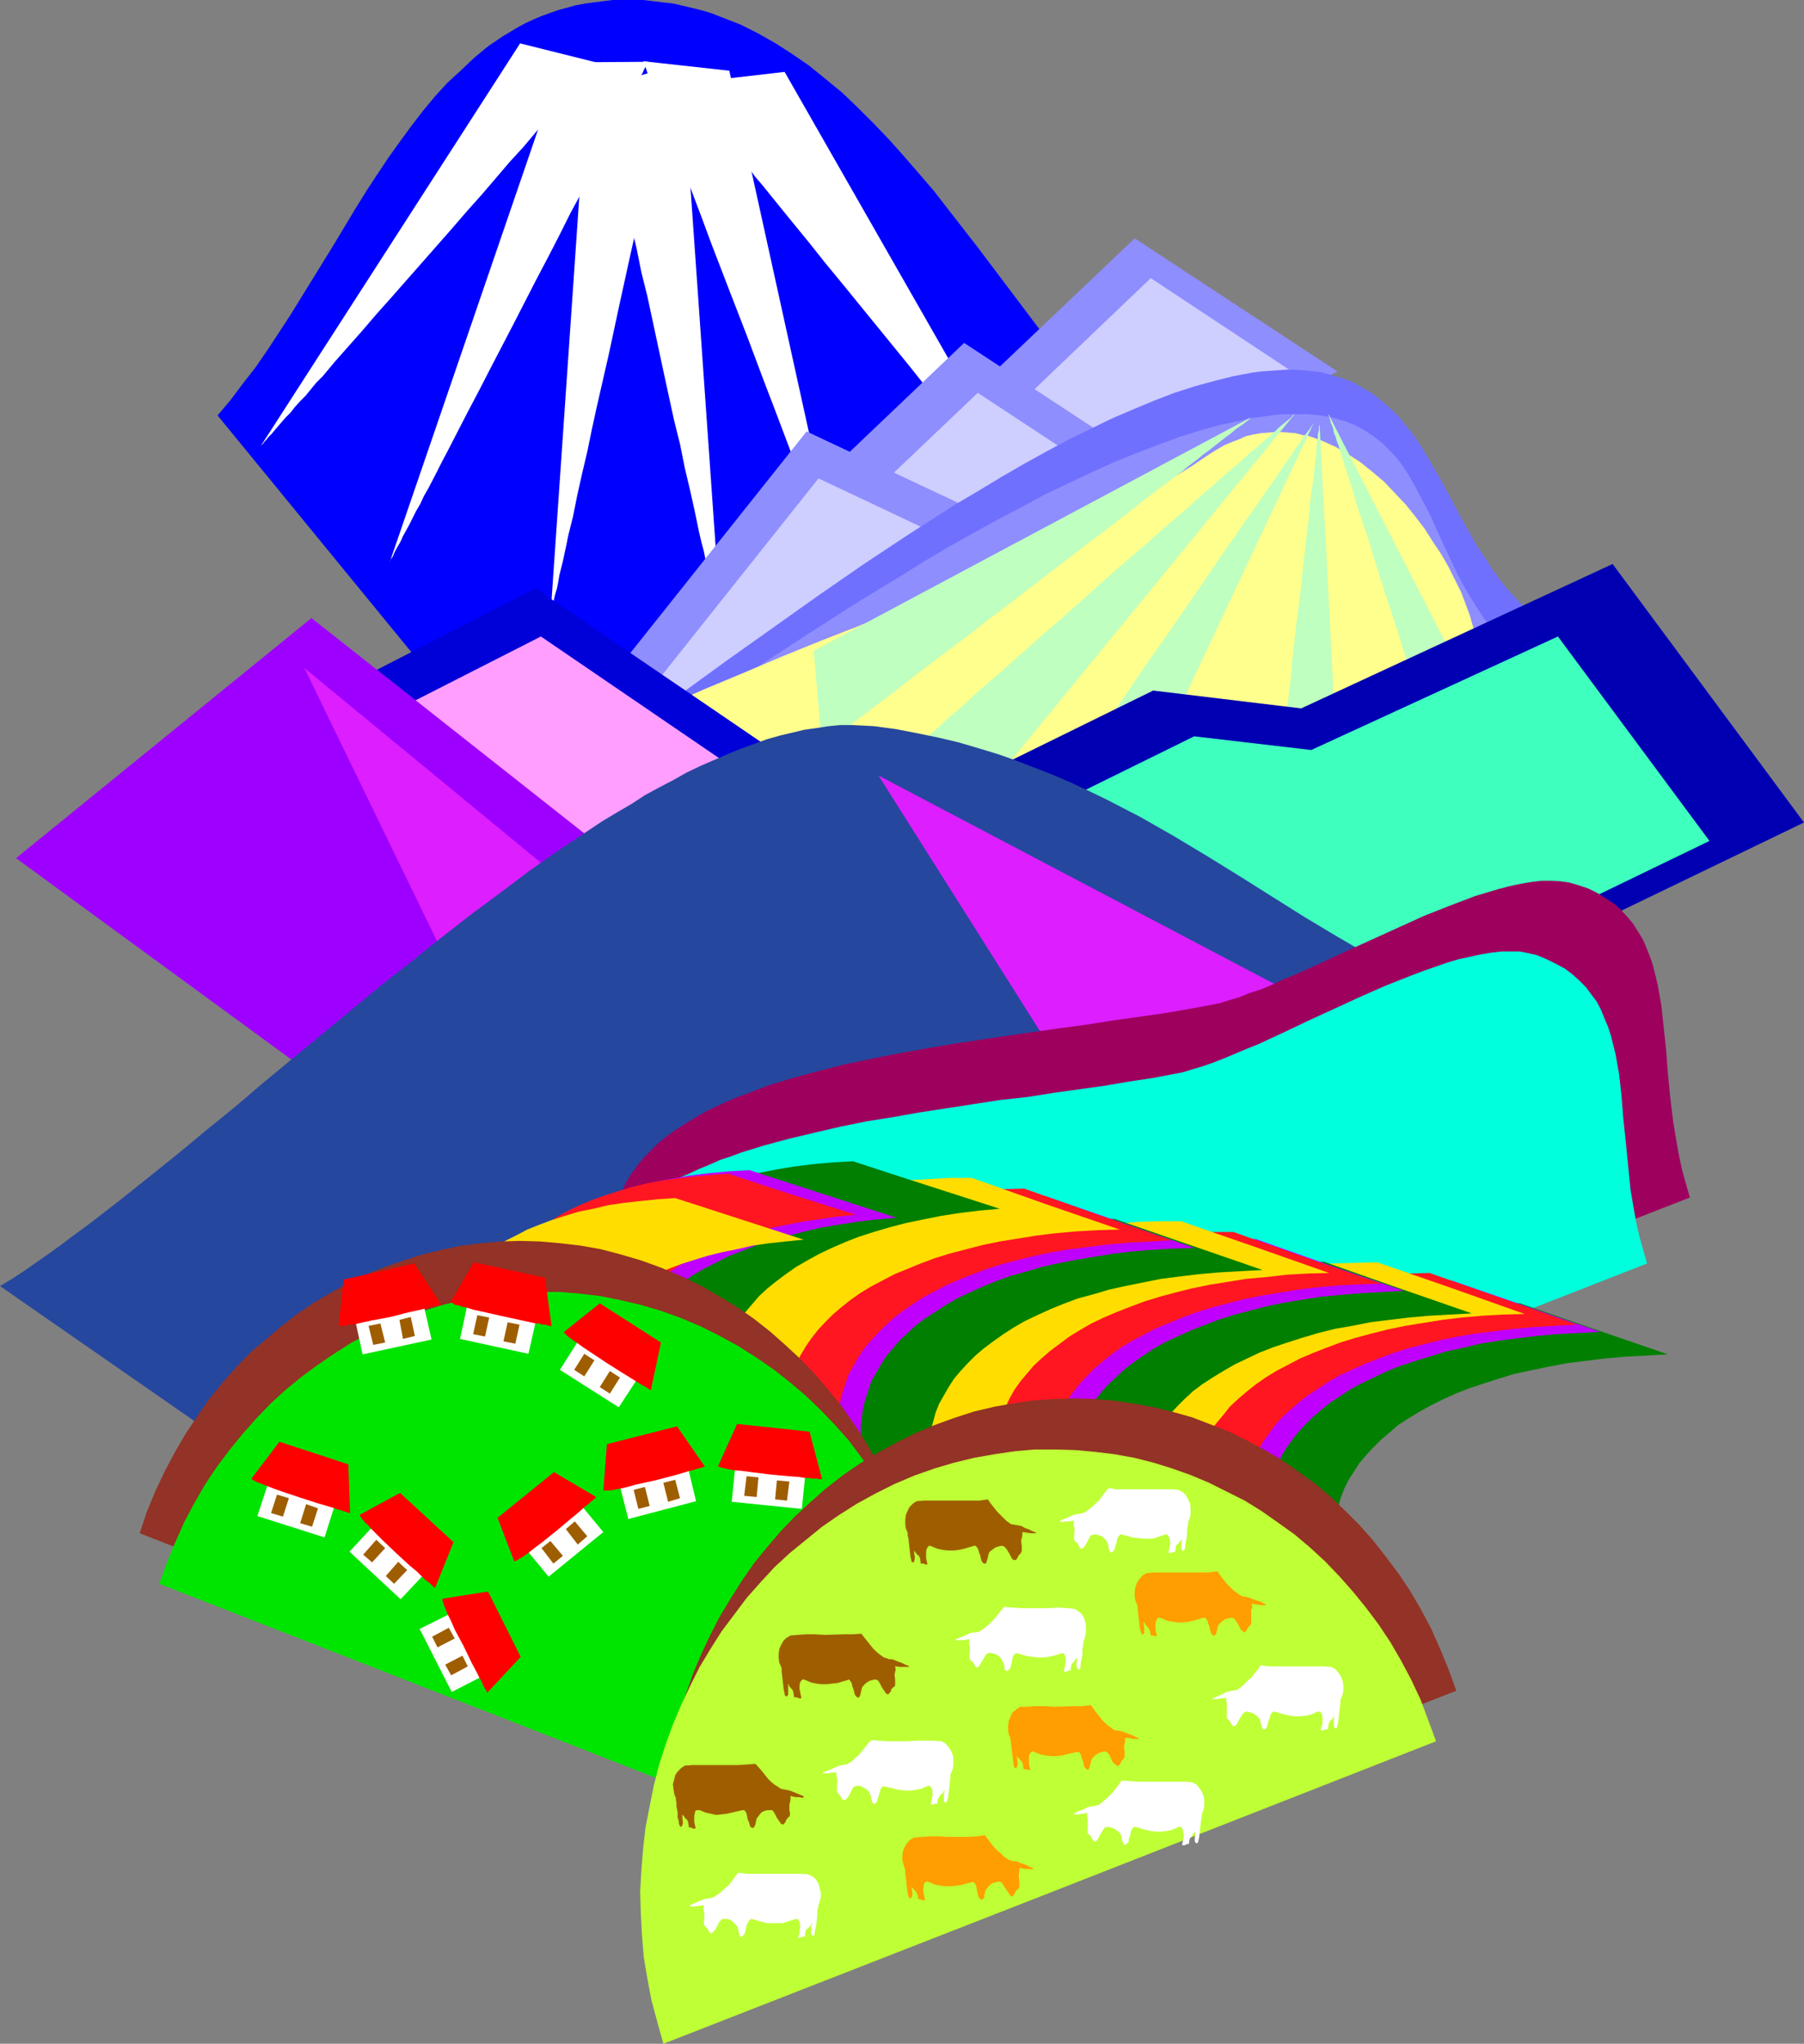
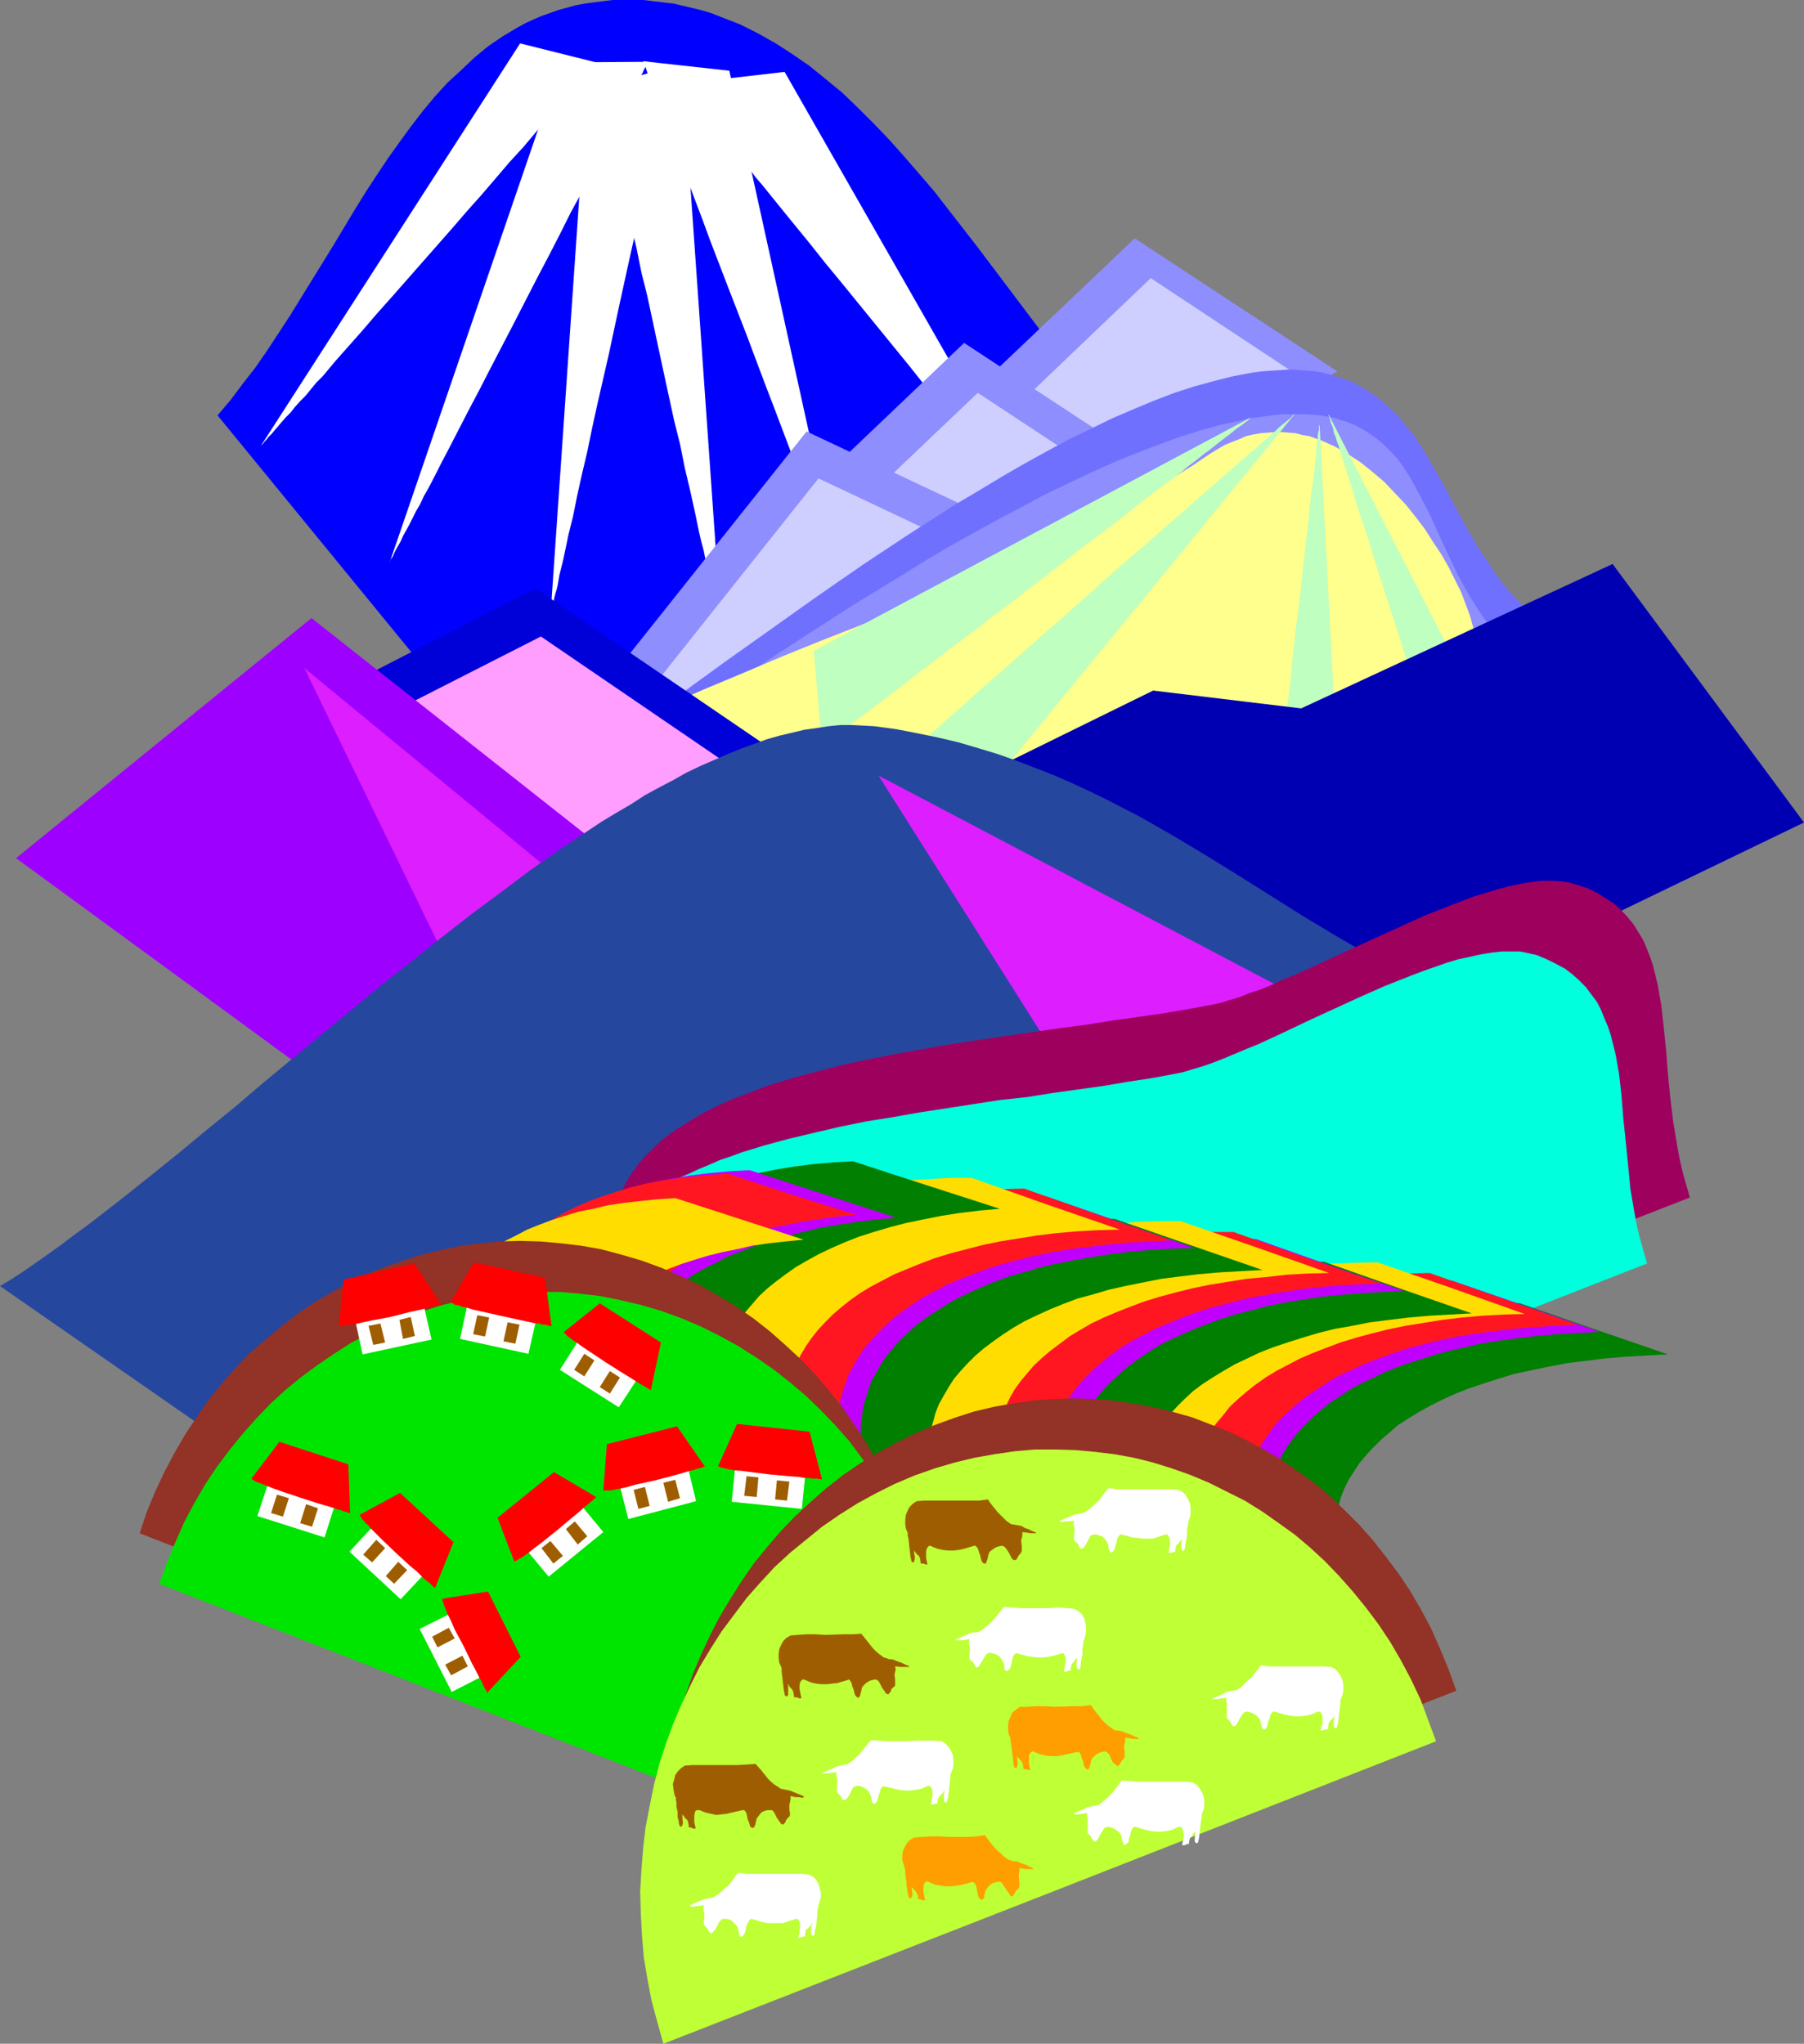
<svg xmlns="http://www.w3.org/2000/svg" xmlns:ns1="http://sodipodi.sourceforge.net/DTD/sodipodi-0.dtd" xmlns:ns2="http://www.inkscape.org/namespaces/inkscape" version="1.0" width="129.766mm" height="147.034mm" id="svg99" ns1:docname="Fields 10.wmf">
  <rect width="100%" height="100%" fill="#808080" stroke="none" />
  <ns1:namedview id="namedview99" pagecolor="#ffffff" bordercolor="#000000" borderopacity="0.25" ns2:showpageshadow="2" ns2:pageopacity="0.0" ns2:pagecheckerboard="0" ns2:deskcolor="#d1d1d1" ns2:document-units="mm" />
  <defs id="defs1">
    <pattern id="WMFhbasepattern" patternUnits="userSpaceOnUse" width="6" height="6" x="0" y="0" />
  </defs>
  <path style="fill:#0000ff;fill-opacity:1;fill-rule:evenodd;stroke:none" d="m 314.796,128.628 -4.363,-4.686 -4.363,-5.009 -4.202,-4.848 -4.202,-5.171 -8.242,-10.342 -7.918,-10.504 -7.918,-10.504 -7.918,-10.504 -7.918,-10.18 -3.878,-5.009 -4.04,-4.686 -4.202,-4.848 -4.04,-4.525 -4.202,-4.363 -4.202,-4.201 -4.202,-4.04 -4.525,-3.717 -4.363,-3.555 -4.686,-3.232 -4.525,-2.909 -4.848,-2.747 -4.848,-2.424 -5.01,-1.939 -2.424,-0.97 -2.586,-0.808 -2.586,-0.646 -5.494,-1.293 L 180.345,0.646 177.598,0.323 174.851,0 h -2.909 -2.586 -2.747 l -2.586,0.323 -2.586,0.323 -2.424,0.323 -2.586,0.485 -2.262,0.646 -2.424,0.646 -2.262,0.808 -2.262,0.808 -2.262,0.97 -2.101,0.97 -2.101,1.131 -4.04,2.424 -4.04,2.747 -3.717,3.07 -3.555,3.393 -3.717,3.393 -3.394,3.717 -3.232,3.878 -3.232,4.201 -3.07,4.201 -3.232,4.525 -2.909,4.363 -3.07,4.686 -2.909,4.686 -5.818,9.696 -5.979,9.696 -5.979,9.696 -6.141,9.372 -3.232,4.686 -3.394,4.363 -3.394,4.525 -3.555,4.201 101.323,123.781 z" id="path1" />
  <path style="fill:#ffffff;fill-opacity:1;fill-rule:evenodd;stroke:none" d="m 141.4,11.796 20.685,5.171 -0.323,0.323 -0.485,0.485 -0.485,0.646 -0.646,0.808 -0.808,0.808 -0.808,0.97 -0.97,1.131 -0.97,1.131 -1.131,1.293 -1.131,1.454 -1.293,1.454 -1.293,1.616 -1.616,1.616 -1.454,1.778 -3.07,3.555 -3.394,4.04 -3.717,4.04 -3.717,4.363 -3.878,4.525 -4.04,4.525 -4.04,4.686 -8.242,9.372 -8.242,9.372 -4.04,4.525 -3.878,4.525 -3.717,4.201 -3.717,4.201 -3.232,3.878 -1.778,1.778 -1.454,1.778 -1.454,1.778 -1.454,1.454 -1.454,1.616 -1.131,1.454 -1.293,1.293 -1.131,1.293 -0.97,1.131 -0.97,1.131 -0.808,0.97 -0.808,0.808 -0.646,0.808 -0.485,0.485 -0.323,0.485 -0.323,0.323 -0.162,0.162 -0.162,0.162 z" id="path2" />
  <path style="fill:#ffffff;fill-opacity:1;fill-rule:evenodd;stroke:none" d="m 152.55,16.967 23.594,-0.162 -0.162,0.485 -0.323,0.646 -0.485,0.808 -0.485,1.131 -0.646,0.97 -0.485,1.293 -0.808,1.454 -0.808,1.616 -0.808,1.616 -0.97,1.778 -0.97,1.939 -0.97,2.101 -1.131,2.101 -1.131,2.262 -1.293,2.262 -1.131,2.424 -2.586,5.171 -2.747,5.333 -3.07,5.656 -2.909,5.817 -3.07,5.979 -3.232,6.141 -6.302,12.281 -6.302,12.12 -3.07,5.979 -3.07,5.817 -2.909,5.656 -2.747,5.333 -1.293,2.424 -1.293,2.585 -2.424,4.686 -1.293,2.262 -0.97,2.101 -1.131,1.939 -0.97,1.939 -0.808,1.616 -0.97,1.778 -0.808,1.454 -0.646,1.454 -0.646,1.131 -0.646,1.131 -0.485,0.97 -0.323,0.808 -0.323,0.485 -0.323,0.485 -0.162,0.323 v 0.162 z" id="path3" />
  <path style="fill:#ffffff;fill-opacity:1;fill-rule:evenodd;stroke:none" d="m 159.499,24.401 22.947,-6.141 -0.162,0.485 -0.162,0.808 -0.162,0.808 -0.162,1.131 -0.323,1.293 -0.323,1.293 -0.323,1.616 -0.323,1.616 -0.323,1.939 -0.485,1.939 -0.323,2.101 -0.646,2.262 -0.485,2.424 -0.485,2.424 -0.646,2.585 -0.485,2.585 -1.293,5.656 -1.293,5.817 -1.293,6.141 -1.454,6.464 -1.454,6.625 -1.454,6.625 -2.909,13.574 -3.07,13.412 -1.454,6.625 -1.293,6.302 -1.454,6.141 -1.293,5.817 -1.131,5.656 -0.646,2.585 -0.646,2.586 -0.485,2.424 -0.485,2.262 -0.485,2.262 -0.485,1.939 -0.485,1.939 -0.323,1.939 -0.323,1.616 -0.485,1.616 -0.323,1.293 -0.162,1.131 -0.323,1.131 -0.162,0.808 -0.162,0.646 -0.162,0.485 v 0.323 0.162 z" id="path4" />
  <path style="fill:#ffffff;fill-opacity:1;fill-rule:evenodd;stroke:none" d="m 186.163,28.764 -22.786,-6.302 0.162,0.646 0.162,0.646 0.162,0.97 0.162,1.131 0.323,1.131 0.323,1.454 0.323,1.616 0.162,1.616 0.485,1.778 0.485,2.101 0.323,2.101 0.646,2.262 0.485,2.262 0.485,2.424 0.485,2.585 0.646,2.747 1.293,5.656 1.131,5.817 1.454,6.141 1.293,6.464 1.616,6.464 1.454,6.787 2.909,13.574 2.909,13.412 1.616,6.464 1.293,6.464 1.454,6.141 1.293,5.817 1.131,5.494 0.646,2.747 0.646,2.424 0.485,2.424 0.485,2.424 0.485,2.101 0.485,2.101 0.485,1.939 0.323,1.778 0.323,1.778 0.485,1.454 0.323,1.293 0.162,1.293 0.162,0.97 0.323,0.808 0.162,0.808 0.162,0.485 v 0.162 0.162 z" id="path5" />
  <path style="fill:#ffffff;fill-opacity:1;fill-rule:evenodd;stroke:none" d="m 198.283,19.23 -23.432,-2.585 0.162,0.485 0.323,0.646 0.323,0.97 0.323,0.97 0.323,1.131 0.646,1.454 0.485,1.454 0.646,1.616 0.646,1.778 0.646,1.939 0.808,1.939 0.808,2.101 0.808,2.424 0.97,2.262 0.808,2.424 0.97,2.585 2.101,5.333 2.101,5.656 2.262,5.979 2.262,6.141 2.424,6.302 2.424,6.302 5.01,12.927 4.848,12.927 2.424,6.302 2.262,5.979 2.262,5.979 2.101,5.494 1.131,2.747 0.97,2.586 0.97,2.585 0.97,2.424 0.808,2.262 0.97,2.262 0.646,2.101 0.808,1.939 0.808,1.939 0.646,1.616 0.485,1.616 0.646,1.454 0.485,1.293 0.485,1.131 0.323,1.131 0.323,0.808 0.323,0.646 0.162,0.485 v 0.162 l 0.162,0.162 z" id="path6" />
  <path style="fill:#ffffff;fill-opacity:1;fill-rule:evenodd;stroke:none" d="m 213.312,19.553 -28.118,3.232 0.323,0.485 0.485,0.646 0.646,0.808 0.646,0.808 0.808,1.131 0.97,1.131 0.97,1.293 1.293,1.454 1.131,1.616 1.293,1.616 1.454,1.778 1.616,1.939 1.454,1.778 1.778,2.101 1.616,2.262 1.939,2.101 1.778,2.424 1.939,2.262 4.04,5.009 4.202,5.171 4.363,5.333 4.363,5.494 4.525,5.494 9.211,11.312 9.211,11.312 4.363,5.494 4.363,5.333 4.202,5.009 4.04,5.009 1.939,2.262 1.778,2.262 1.778,2.262 1.778,2.101 1.616,2.101 1.616,1.939 1.454,1.778 1.454,1.778 1.293,1.616 1.293,1.454 1.131,1.454 0.97,1.131 0.97,1.293 0.808,0.97 0.808,0.808 0.485,0.646 0.485,0.646 0.485,0.485 0.162,0.162 v 0.162 z" id="path7" />
  <path style="fill:#8e8eff;fill-opacity:1;fill-rule:evenodd;stroke:none" d="m 216.221,152.706 46.056,-43.953 46.218,-43.953 55.106,36.197 -133.158,71.101 -0.162,-0.162 v -0.323 l -0.323,-0.808 -0.323,-0.97 -0.485,-0.97 -0.646,-1.293 -0.646,-1.454 -0.808,-1.454 -0.97,-1.616 -0.97,-1.616 -1.131,-1.616 -1.293,-1.616 -1.454,-1.454 -1.454,-1.454 -1.778,-1.454 z" id="path8" />
  <path style="fill:#ceceff;fill-opacity:1;fill-rule:evenodd;stroke:none" d="m 244.016,141.394 68.842,-65.769 41.046,27.148 -99.384,53.003 v -0.162 l -0.162,-0.323 -0.162,-0.485 -0.162,-0.808 -0.485,-0.808 -0.323,-0.97 -0.646,-0.97 -0.485,-1.131 -0.808,-1.131 -0.646,-1.293 -0.97,-1.131 -0.97,-1.293 -0.97,-0.97 -1.131,-1.131 -1.293,-0.97 z" id="path9" />
  <path style="fill:#8e8eff;fill-opacity:1;fill-rule:evenodd;stroke:none" d="m 169.841,181.146 92.273,-87.907 55.106,36.197 -133.158,71.101 h -0.162 v -0.485 l -0.323,-0.808 -0.323,-0.808 -0.485,-1.131 -0.646,-1.293 -0.646,-1.454 -0.808,-1.454 -0.97,-1.616 -0.97,-1.616 -1.131,-1.616 -1.293,-1.616 -1.454,-1.454 -1.454,-1.454 -1.778,-1.293 z" id="path10" />
  <path style="fill:#ceceff;fill-opacity:1;fill-rule:evenodd;stroke:none" d="m 194.889,174.359 70.942,-67.546 42.178,27.794 -102.131,54.619 -0.162,-0.162 v -0.323 l -0.162,-0.485 -0.323,-0.808 -0.323,-0.808 -0.485,-0.97 -0.646,-1.131 -0.485,-1.131 -1.616,-2.424 -0.808,-1.293 -0.97,-1.131 -1.131,-1.293 -1.131,-0.97 -1.293,-1.131 z" id="path11" />
  <path style="fill:#8e8eff;fill-opacity:1;fill-rule:evenodd;stroke:none" d="m 138.814,218.474 80.477,-101.157 58.984,27.794 -122.977,90.331 v 0 l -0.162,-0.485 -0.485,-0.646 -0.485,-0.808 -0.485,-1.131 -0.808,-1.131 -0.808,-1.293 -0.97,-1.293 -1.131,-1.454 -1.293,-1.454 -1.293,-1.454 -1.454,-1.454 -1.616,-1.131 -1.778,-1.293 -1.778,-0.97 z" id="path12" />
  <path style="fill:#ceceff;fill-opacity:1;fill-rule:evenodd;stroke:none" d="m 154.166,216.05 68.357,-85.968 49.934,23.593 -104.393,76.757 v -0.162 l -0.323,-0.323 -0.162,-0.485 -0.485,-0.808 -0.485,-0.808 -0.646,-0.97 -0.646,-1.131 -0.808,-1.131 -0.97,-1.293 -1.131,-1.131 -1.131,-1.293 -1.131,-1.131 -1.293,-1.131 -1.616,-0.97 -1.454,-0.97 z" id="path13" />
  <path style="fill:#7070ff;fill-opacity:1;fill-rule:evenodd;stroke:none" d="m 152.389,212.172 5.333,-3.717 5.333,-3.878 5.494,-4.04 5.494,-4.04 5.818,-4.04 5.818,-4.201 11.797,-8.564 12.282,-8.726 12.282,-8.726 12.605,-8.726 12.443,-8.241 6.302,-4.04 6.302,-4.04 6.302,-3.717 6.141,-3.717 6.141,-3.555 6.141,-3.393 5.979,-3.232 5.979,-2.909 5.979,-2.909 5.656,-2.424 5.818,-2.424 5.494,-2.101 5.494,-1.778 5.333,-1.454 5.171,-1.293 2.586,-0.485 2.586,-0.485 2.424,-0.323 2.262,-0.162 2.424,-0.162 2.101,-0.162 h 2.101 l 2.101,0.162 1.939,0.162 1.939,0.162 1.778,0.323 1.778,0.485 3.394,0.97 3.07,1.131 2.747,1.616 2.747,1.616 2.424,1.939 2.424,2.101 2.262,2.262 1.939,2.424 2.101,2.585 1.778,2.747 1.778,2.909 3.394,5.817 3.394,6.302 3.394,6.302 3.717,6.464 2.101,3.07 1.939,3.07 2.262,3.07 2.424,2.909 2.586,2.747 2.747,2.747 2.909,2.585 3.07,2.424 -91.627,39.914 -91.789,39.914 -42.986,-19.714 z" id="path14" />
  <path style="fill:#8e8eff;fill-opacity:1;fill-rule:evenodd;stroke:none" d="m 147.217,221.868 5.333,-3.555 5.333,-3.878 5.656,-3.878 5.656,-4.04 5.818,-4.04 6.141,-4.201 6.141,-4.201 6.141,-4.363 12.605,-8.403 13.09,-8.564 13.09,-8.403 13.251,-8.08 6.464,-4.04 6.626,-3.878 6.626,-3.717 6.464,-3.555 6.464,-3.393 6.302,-3.393 6.464,-3.07 6.141,-2.909 6.141,-2.747 5.979,-2.424 5.979,-2.262 5.656,-2.101 5.656,-1.778 5.333,-1.454 5.333,-1.131 2.586,-0.646 2.424,-0.323 2.424,-0.323 2.424,-0.323 2.101,-0.162 h 2.262 2.101 1.939 l 1.939,0.162 1.778,0.162 1.778,0.323 1.778,0.323 1.454,0.485 1.616,0.485 2.909,1.131 2.586,1.454 2.424,1.616 2.262,1.778 2.101,2.101 1.939,2.101 1.778,2.424 1.616,2.586 1.454,2.585 1.454,2.747 1.454,2.747 1.454,2.909 2.747,6.141 2.909,6.141 1.454,3.07 1.616,3.07 1.778,3.07 1.939,3.07 1.939,2.909 2.262,2.909 2.424,2.747 2.586,2.747 2.909,2.424 3.07,2.424 -91.627,39.914 -91.627,39.914 -43.147,-19.714 z" id="path15" />
  <path style="fill:#ffff8e;fill-opacity:1;fill-rule:evenodd;stroke:none" d="m 168.71,197.952 5.656,-2.747 5.656,-2.585 5.494,-2.586 5.494,-2.424 10.827,-4.525 10.666,-4.525 10.342,-4.201 10.342,-4.04 10.019,-4.04 10.019,-4.04 9.696,-4.04 9.696,-4.201 9.534,-4.363 9.534,-4.525 9.373,-4.848 4.686,-2.586 4.686,-2.585 4.686,-2.747 4.525,-2.909 4.686,-2.909 4.525,-3.07 2.101,-1.293 1.939,-1.131 1.939,-0.808 2.101,-0.808 1.778,-0.808 2.101,-0.485 1.939,-0.323 1.939,-0.162 1.939,-0.162 h 1.939 l 1.778,0.162 1.939,0.162 1.778,0.485 1.939,0.323 1.778,0.646 1.778,0.646 1.778,0.808 1.778,0.808 3.555,2.101 3.232,2.101 3.232,2.586 3.232,2.747 2.909,3.07 2.909,3.07 2.586,3.232 2.586,3.393 2.262,3.555 2.262,3.393 1.939,3.393 1.778,3.555 1.616,3.232 1.293,3.393 1.131,3.07 0.808,2.909 0.646,2.586 0.485,2.585 v 1.131 0.97 0.97 l -0.162,0.97 -0.162,0.808 -0.323,0.646 -0.323,0.485 -0.323,0.646 -0.485,0.323 -0.646,0.323 -9.373,3.878 -9.534,3.717 -9.534,3.717 -9.696,3.393 -9.696,3.232 -9.858,3.232 -19.554,6.302 -19.554,6.141 -9.696,3.232 -9.696,3.232 -9.696,3.393 -9.534,3.717 -9.534,3.717 -9.373,3.878 -4.525,-2.101 -4.525,-2.101 -4.686,-2.586 -4.848,-2.424 -9.696,-5.171 -9.858,-5.494 -9.858,-5.333 -9.696,-5.171 -4.686,-2.585 -4.686,-2.262 -4.525,-2.262 z" id="path16" />
  <path style="fill:#bfffbf;fill-opacity:1;fill-rule:evenodd;stroke:none" d="m 404,196.174 -11.635,13.897 -0.162,-0.323 -0.162,-0.485 -0.162,-0.646 -0.162,-0.646 -0.323,-0.808 -0.646,-1.939 -0.808,-2.262 -0.323,-1.293 -0.97,-2.909 -0.97,-3.07 -1.131,-3.393 -1.131,-3.717 -1.293,-3.717 -1.293,-4.04 -1.293,-4.201 -2.747,-8.564 -2.909,-8.888 -2.747,-8.726 -1.293,-4.363 -1.454,-4.201 -1.293,-3.878 -1.131,-3.878 -1.131,-3.717 -1.131,-3.393 -0.97,-3.07 -0.808,-2.747 -0.485,-1.293 -0.323,-1.131 -0.485,-1.131 -0.162,-0.97 -0.323,-0.97 -0.323,-0.646 -0.162,-0.808 -0.162,-0.485 -0.162,-0.485 -0.162,-0.323 v -0.162 -0.162 z" id="path17" />
  <path style="fill:#bfffbf;fill-opacity:1;fill-rule:evenodd;stroke:none" d="m 363.438,205.708 -15.675,7.756 v -0.323 -0.485 l 0.162,-0.485 v -0.808 -0.808 l 0.162,-0.97 0.162,-0.97 v -1.131 l 0.323,-2.586 0.323,-2.747 0.323,-3.232 0.323,-3.393 0.485,-3.717 0.485,-3.878 0.485,-4.04 0.323,-4.201 0.97,-8.726 1.131,-8.888 0.97,-8.888 0.485,-4.363 0.485,-4.201 0.485,-4.04 0.323,-3.878 0.485,-3.555 0.485,-3.393 0.323,-3.232 0.323,-2.747 0.162,-2.424 0.162,-1.131 0.162,-0.97 v -0.97 l 0.162,-0.808 0.162,-0.646 v -0.646 -0.323 l 0.162,-0.323 v -0.323 z" id="path18" />
-   <path style="fill:#bfffbf;fill-opacity:1;fill-rule:evenodd;stroke:none" d="m 314.473,205.708 -19.392,-0.646 0.162,-0.323 0.323,-0.485 0.485,-0.646 0.323,-0.646 0.485,-0.646 0.646,-0.97 0.646,-0.808 0.646,-1.131 0.808,-1.131 0.808,-1.131 0.97,-1.293 0.808,-1.293 1.939,-2.909 2.262,-3.232 2.262,-3.393 2.424,-3.555 2.586,-3.717 2.747,-3.878 5.494,-7.918 11.15,-16.321 2.747,-3.878 2.586,-3.878 2.586,-3.555 2.424,-3.555 2.424,-3.393 2.101,-3.07 1.939,-2.909 0.97,-1.293 0.808,-1.293 0.808,-1.131 0.808,-1.131 0.646,-0.97 0.646,-0.97 0.646,-0.808 0.485,-0.646 0.485,-0.646 0.323,-0.485 0.323,-0.485 0.162,-0.323 0.162,-0.162 v 0 z" id="path19" />
  <path style="fill:#bfffbf;fill-opacity:1;fill-rule:evenodd;stroke:none" d="m 272.457,209.748 -23.109,-6.787 0.323,-0.323 0.485,-0.323 0.646,-0.646 0.646,-0.646 0.808,-0.808 0.97,-0.808 1.131,-0.97 1.131,-0.97 1.293,-1.293 1.293,-1.131 1.454,-1.293 1.616,-1.293 1.616,-1.454 1.616,-1.616 3.555,-3.07 3.878,-3.393 4.04,-3.555 4.202,-3.717 4.363,-3.878 4.686,-4.04 4.525,-4.04 9.211,-8.241 9.373,-8.08 4.363,-3.878 4.525,-3.878 4.202,-3.717 4.04,-3.555 3.878,-3.393 3.555,-3.07 1.616,-1.454 1.616,-1.454 1.616,-1.293 1.454,-1.293 1.293,-1.131 1.293,-1.131 1.131,-0.97 0.97,-0.97 0.97,-0.808 0.808,-0.646 0.808,-0.646 0.646,-0.485 0.323,-0.485 0.323,-0.323 0.323,-0.162 v 0 z" id="path20" />
  <path style="fill:#bfffbf;fill-opacity:1;fill-rule:evenodd;stroke:none" d="m 221.23,176.945 2.262,26.017 0.323,-0.323 0.646,-0.485 0.646,-0.485 0.808,-0.646 1.131,-0.808 0.97,-0.808 1.293,-0.808 1.293,-1.131 1.454,-0.97 1.616,-1.293 1.616,-1.131 1.778,-1.454 1.778,-1.293 2.101,-1.616 1.939,-1.454 2.101,-1.616 4.363,-3.393 4.686,-3.555 4.848,-3.717 5.01,-3.717 5.171,-4.04 5.171,-3.878 10.666,-8.241 10.504,-8.08 5.171,-3.878 5.01,-3.878 4.686,-3.717 4.686,-3.555 4.363,-3.232 2.101,-1.616 1.939,-1.616 1.939,-1.454 1.778,-1.454 1.778,-1.293 1.616,-1.293 1.454,-1.131 1.454,-1.131 1.293,-0.97 1.131,-0.97 1.131,-0.808 0.97,-0.646 0.808,-0.646 0.646,-0.485 0.485,-0.485 0.323,-0.323 0.323,-0.162 v 0 z" id="path21" />
  <path style="fill:#0000b2;fill-opacity:1;fill-rule:evenodd;stroke:none" d="m 227.371,230.109 86.133,-42.337 40.238,4.848 84.678,-39.267 52.035,70.293 -175.336,84.675 z" id="path22" />
-   <path style="fill:#3fffbf;fill-opacity:1;fill-rule:evenodd;stroke:none" d="m 256.459,233.826 68.195,-33.611 31.835,3.717 67.064,-30.864 41.208,55.588 -138.976,67.223 z" id="path23" />
  <path style="fill:#0000d8;fill-opacity:1;fill-rule:evenodd;stroke:none" d="m 78.861,194.235 66.741,-34.258 117.321,79.989 -95.021,37.49 z" id="path24" />
  <path style="fill:#ff9eff;fill-opacity:1;fill-rule:evenodd;stroke:none" d="m 93.728,200.214 53.328,-27.148 93.243,63.668 -75.467,29.572 z" id="path25" />
  <path style="fill:#9e00ff;fill-opacity:1;fill-rule:evenodd;stroke:none" d="M 84.678,168.057 227.371,280.688 111.504,311.714 4.363,233.341 Z" id="path26" />
  <path style="fill:#dd1eff;fill-opacity:1;fill-rule:evenodd;stroke:none" d="M 82.739,181.631 177.921,260.004 131.865,282.788 Z" id="path27" />
  <path style="fill:#26479e;fill-opacity:1;fill-rule:evenodd;stroke:none" d="m 390.748,269.376 -4.686,-2.424 -4.686,-2.262 -9.211,-5.009 -8.888,-5.171 -8.888,-5.333 -8.726,-5.494 -8.726,-5.494 -8.888,-5.494 -8.888,-5.333 -9.05,-5.171 -4.686,-2.424 -4.686,-2.424 -4.686,-2.262 -4.848,-2.262 -4.848,-2.101 -5.01,-1.939 -5.01,-1.939 -5.01,-1.778 -5.333,-1.616 -5.494,-1.616 -5.494,-1.293 -5.494,-1.131 -5.818,-1.131 -5.979,-0.808 -2.909,-0.162 -3.232,-0.162 h -3.07 l -3.232,0.323 -3.232,0.485 -3.394,0.485 -3.394,0.808 -3.394,0.808 -3.394,0.97 -3.555,1.293 -3.555,1.293 -3.555,1.454 -3.717,1.616 -3.717,1.616 -3.717,1.778 -3.717,2.101 -3.717,1.939 -3.878,2.101 -3.717,2.424 -3.878,2.262 -4.04,2.424 -3.878,2.585 -7.757,5.171 -8.08,5.656 -7.918,5.979 -8.08,5.979 -8.08,6.302 -8.08,6.464 -8.242,6.464 -15.998,13.251 -15.837,13.089 -7.757,6.625 -7.757,6.302 -7.595,6.302 -7.434,5.979 -7.272,5.817 -7.272,5.656 -3.394,2.586 -3.555,2.585 -3.394,2.585 -3.394,2.424 -3.232,2.262 -3.232,2.262 -3.232,2.101 L 0,349.688 l 73.043,50.74 8.726,-3.393 9.05,-3.393 9.211,-3.717 9.534,-3.717 9.534,-3.878 9.858,-4.04 9.858,-4.04 10.019,-4.201 10.181,-4.201 10.181,-4.201 20.685,-8.888 21.008,-8.888 21.008,-9.049 21.008,-9.049 21.008,-8.888 20.685,-8.888 10.181,-4.201 10.181,-4.363 10.019,-4.04 9.858,-4.04 9.858,-4.04 9.534,-3.878 9.534,-3.717 9.211,-3.555 9.05,-3.555 z" id="path28" />
  <path style="fill:#dd1eff;fill-opacity:1;fill-rule:evenodd;stroke:none" d="M 381.537,286.02 238.845,210.879 319.16,338.053 Z" id="path29" />
  <path style="fill:#9e005e;fill-opacity:1;fill-rule:evenodd;stroke:none" d="m 354.388,366.655 105.04,-41.045 -0.97,-3.393 -0.97,-3.393 -0.808,-3.555 -0.646,-3.393 -1.131,-6.787 -0.808,-6.625 -0.646,-6.625 -0.485,-6.302 -0.646,-6.141 -0.646,-5.979 -0.485,-2.747 -0.485,-2.747 -0.646,-2.747 -0.646,-2.585 -0.808,-2.424 -0.97,-2.424 -0.97,-2.262 -1.293,-2.101 -1.293,-2.101 -1.616,-1.939 -1.616,-1.778 -1.939,-1.778 -2.262,-1.454 -2.262,-1.454 -2.586,-1.293 -2.909,-0.97 -2.262,-0.646 -2.262,-0.323 -2.586,-0.162 h -2.586 l -2.747,0.323 -2.909,0.485 -3.07,0.646 -3.07,0.808 -3.232,0.97 -3.232,0.97 -3.394,1.293 -3.394,1.293 -6.949,2.747 -7.11,3.232 -14.221,6.464 -6.949,3.232 -6.787,3.07 -3.232,1.293 -3.07,1.454 -3.07,1.293 -3.07,0.97 -2.747,1.131 -2.747,0.808 -2.586,0.808 -2.424,0.485 -6.141,1.131 -6.626,1.131 -6.787,0.97 -6.949,0.97 -7.11,1.131 -7.272,0.97 -14.706,2.101 -15.029,2.262 -7.434,1.293 -7.272,1.293 -7.272,1.454 -6.949,1.454 -6.949,1.778 -6.626,1.778 -6.464,1.939 -3.07,1.131 -2.909,1.131 -3.07,1.131 -2.747,1.131 -2.747,1.293 -2.747,1.293 -2.586,1.454 -2.424,1.454 -2.262,1.454 -2.262,1.454 -2.101,1.616 -1.939,1.616 -1.778,1.778 -1.778,1.778 -1.616,1.939 -1.454,1.939 -1.293,1.939 -1.131,2.101 -0.97,2.101 -0.808,2.262 -0.646,2.262 -0.485,2.424 -0.323,2.585 -0.162,2.585 v 2.586 l 0.162,2.747 0.485,2.909 0.646,2.909 0.808,3.07 0.97,3.07 z" id="path30" />
  <path style="fill:#00ffdd;fill-opacity:1;fill-rule:evenodd;stroke:none" d="m 344.208,384.107 103.585,-40.56 -0.97,-3.393 -0.97,-3.393 -0.808,-3.393 -0.646,-3.393 -1.131,-6.625 -0.646,-6.625 -0.323,-3.232 -0.323,-3.232 -0.646,-6.141 -0.485,-6.141 -0.646,-5.817 -0.485,-2.747 -0.485,-2.747 -0.646,-2.585 -0.646,-2.586 -0.808,-2.424 -0.97,-2.262 -0.97,-2.424 -1.131,-2.101 -1.454,-1.939 -1.454,-1.939 -1.778,-1.778 -1.778,-1.616 -2.101,-1.616 -2.424,-1.293 -2.586,-1.293 -2.747,-1.131 -2.101,-0.485 -2.424,-0.485 h -2.424 -2.586 l -2.747,0.323 -2.909,0.485 -2.909,0.646 -3.07,0.646 -3.232,0.97 -3.232,1.131 -3.232,1.131 -3.394,1.293 -6.949,2.747 -6.949,3.07 -14.059,6.464 -6.787,3.232 -6.626,3.07 -3.232,1.293 -6.141,2.585 -2.909,1.131 -2.747,0.97 -2.747,0.808 -2.586,0.808 -2.424,0.485 -5.979,1.131 -6.464,0.97 -6.626,1.131 -6.949,0.97 -6.949,0.97 -7.11,1.131 -7.434,0.808 -7.272,1.131 -14.706,2.262 -7.272,1.293 -7.11,1.131 -7.11,1.454 -6.949,1.616 -6.787,1.616 -6.626,1.778 -6.302,1.939 -3.07,1.131 -2.909,0.97 -2.909,1.293 -2.747,1.131 -2.747,1.293 -2.747,1.131 -2.424,1.454 -2.424,1.293 -2.262,1.454 -2.262,1.616 -1.939,1.616 -2.101,1.454 -1.778,1.778 -1.616,1.778 -1.616,1.778 -1.454,1.939 -1.293,1.939 -1.131,2.101 -0.97,2.262 -0.808,2.101 -0.646,2.262 -0.485,2.424 -0.323,2.424 -0.162,2.585 0.162,2.586 0.162,2.747 0.323,2.747 0.646,2.909 0.808,2.909 0.97,3.07 z" id="path31" />
  <path style="fill:#007f00;fill-opacity:1;fill-rule:evenodd;stroke:none" d="m 362.792,421.597 -0.162,-2.424 v -2.424 l 0.323,-2.585 0.323,-2.424 0.646,-2.262 0.646,-2.424 0.97,-2.424 1.131,-2.262 1.454,-2.262 1.454,-2.262 1.778,-2.101 1.939,-2.101 2.101,-2.101 2.262,-1.939 2.424,-2.101 2.747,-1.778 2.909,-1.778 3.232,-1.778 3.232,-1.616 3.555,-1.616 3.717,-1.454 3.878,-1.293 4.04,-1.293 4.202,-1.293 4.525,-0.97 4.686,-0.97 5.01,-0.97 5.171,-0.646 5.171,-0.646 5.494,-0.485 5.818,-0.323 5.979,-0.323 -20.2,-6.949 -20.038,-6.949 h -5.979 l -5.818,0.162 -5.494,0.485 -5.333,0.485 -5.333,0.646 -4.848,0.646 -4.848,0.97 -4.525,1.131 -4.363,1.131 -4.202,1.293 -3.878,1.454 -3.878,1.616 -3.555,1.616 -3.394,1.778 -3.232,1.939 -2.909,1.939 -2.747,1.939 -2.586,2.262 -2.424,2.262 -2.262,2.424 -1.939,2.424 -1.939,2.585 -1.616,2.585 -1.454,2.747 -1.131,2.747 -1.131,2.909 -0.808,2.909 -0.646,2.909 -0.485,3.07 -0.323,3.07 -0.162,3.232 0.162,3.232 2.909,0.323 2.909,0.485 2.747,0.485 2.586,0.485 5.171,0.808 5.01,0.808 5.01,0.646 5.171,0.97 2.586,0.323 2.747,0.485 2.909,0.323 z" id="path32" />
  <path style="fill:#bf00ff;fill-opacity:1;fill-rule:evenodd;stroke:none" d="m 344.369,415.457 -0.162,-2.424 v -2.424 l 0.162,-2.585 0.485,-2.424 0.485,-2.424 0.808,-2.262 0.97,-2.424 1.131,-2.262 1.293,-2.262 1.616,-2.262 1.616,-2.101 1.939,-2.101 2.101,-2.101 2.424,-2.101 2.424,-1.939 2.747,-1.778 2.909,-1.939 3.07,-1.616 3.394,-1.616 3.394,-1.616 3.717,-1.454 3.878,-1.293 4.202,-1.293 4.202,-1.293 4.525,-0.97 4.686,-1.131 5.01,-0.808 5.01,-0.646 5.333,-0.646 5.494,-0.485 5.818,-0.323 5.979,-0.323 -40.238,-13.897 h -5.979 l -5.818,0.162 -5.656,0.485 -5.333,0.485 -5.171,0.646 -4.848,0.808 -4.848,0.808 -4.525,1.131 -4.363,1.131 -4.202,1.293 -4.04,1.454 -3.717,1.616 -3.555,1.616 -3.394,1.778 -3.232,1.939 -2.909,1.939 -2.909,2.101 -2.424,2.101 -2.424,2.262 -2.262,2.424 -2.101,2.424 -1.778,2.585 -1.616,2.586 -1.454,2.747 -1.293,2.747 -0.97,2.909 -0.808,2.909 -0.808,2.909 -0.485,3.07 -0.323,3.07 v 3.232 3.07 l 3.07,0.485 2.909,0.485 2.747,0.485 2.586,0.323 5.171,0.97 5.01,0.646 5.01,0.808 5.01,0.97 2.586,0.323 2.747,0.485 2.909,0.323 z" id="path33" />
  <path style="fill:#ff1621;fill-opacity:1;fill-rule:evenodd;stroke:none" d="m 338.228,413.517 -0.162,-2.424 v -2.424 l 0.162,-2.585 0.485,-2.424 0.485,-2.424 0.808,-2.262 0.97,-2.424 1.131,-2.262 1.293,-2.262 1.616,-2.262 1.616,-2.262 1.939,-2.101 2.101,-1.939 2.424,-2.101 2.424,-1.939 2.747,-1.778 2.909,-1.939 3.07,-1.778 3.232,-1.454 3.555,-1.616 3.717,-1.454 3.878,-1.454 4.04,-1.293 4.363,-1.131 4.525,-1.131 4.686,-0.97 4.848,-0.808 5.171,-0.646 5.333,-0.646 5.494,-0.485 5.656,-0.323 5.979,-0.323 -40.077,-14.059 -5.979,0.162 -5.818,0.162 -5.656,0.323 -5.333,0.485 -5.171,0.646 -4.848,0.808 -4.848,0.97 -4.686,0.97 -4.202,1.293 -4.202,1.293 -4.04,1.454 -3.717,1.454 -3.555,1.616 -3.394,1.778 -3.232,1.939 -3.07,1.939 -2.747,2.101 -2.586,2.262 -2.424,2.262 -2.101,2.424 -2.101,2.424 -1.778,2.424 -1.616,2.747 -1.454,2.585 -1.293,2.909 -0.97,2.747 -0.97,2.909 -0.646,2.909 -0.485,3.07 -0.323,3.232 v 3.07 3.232 l 3.07,0.485 2.909,0.485 2.747,0.323 2.586,0.485 5.01,0.808 5.01,0.808 5.01,0.808 5.171,0.808 2.586,0.485 2.909,0.485 2.909,0.485 z" id="path34" />
  <path style="fill:#ffdd00;fill-opacity:1;fill-rule:evenodd;stroke:none" d="m 324.008,410.609 -0.162,-2.585 v -2.424 l 0.162,-2.424 0.485,-2.424 0.485,-2.424 0.808,-2.262 0.97,-2.424 1.131,-2.262 1.293,-2.424 1.616,-2.101 1.778,-2.101 1.778,-2.262 2.262,-2.101 2.262,-1.939 2.424,-1.939 2.747,-1.939 2.909,-1.778 3.07,-1.616 3.394,-1.778 3.394,-1.454 3.717,-1.454 3.878,-1.454 4.202,-1.293 4.202,-1.131 4.525,-1.131 4.686,-0.97 5.01,-0.808 5.01,-0.808 5.333,-0.646 5.494,-0.485 5.656,-0.323 5.979,-0.162 -20.038,-7.11 -20.038,-6.949 -5.979,0.162 -5.818,0.162 -5.494,0.323 -5.333,0.485 -5.171,0.646 -5.01,0.808 -4.686,0.97 -4.686,0.97 -4.363,1.293 -4.202,1.293 -3.878,1.454 -3.717,1.454 -3.717,1.778 -3.394,1.616 -3.07,1.939 -3.07,1.939 -2.747,2.101 -2.586,2.262 -2.424,2.262 -2.262,2.262 -1.939,2.586 -1.939,2.424 -1.616,2.585 -1.454,2.747 -1.131,2.747 -1.131,2.909 -0.97,2.909 -0.646,3.07 -0.485,3.07 -0.323,3.07 v 3.07 3.232 l 3.07,0.485 2.909,0.485 2.747,0.485 2.586,0.323 5.171,0.808 5.01,0.808 5.01,0.808 5.01,0.808 2.747,0.323 2.747,0.485 2.909,0.485 z" id="path35" />
  <path style="fill:#007f00;fill-opacity:1;fill-rule:evenodd;stroke:none" d="m 309.625,410.447 -0.323,-2.424 v -2.424 l 0.323,-2.586 0.323,-2.424 0.646,-2.262 0.808,-2.424 0.97,-2.262 1.131,-2.424 1.293,-2.262 1.616,-2.262 1.616,-2.101 1.939,-2.101 2.101,-2.101 2.262,-2.101 2.586,-1.939 2.747,-1.778 2.909,-1.778 3.07,-1.778 3.394,-1.616 3.394,-1.616 3.717,-1.454 3.878,-1.293 4.04,-1.293 4.363,-1.293 4.525,-1.131 4.686,-0.808 4.848,-0.97 5.171,-0.646 5.333,-0.646 5.494,-0.485 5.656,-0.323 5.979,-0.323 -20.038,-6.949 -20.2,-7.11 -5.818,0.162 -5.818,0.162 -5.656,0.323 -5.333,0.485 -5.171,0.646 -5.01,0.97 -4.686,0.808 -4.525,1.131 -4.363,1.131 -4.202,1.293 -4.04,1.454 -3.717,1.454 -3.555,1.778 -3.394,1.778 -3.232,1.778 -2.909,2.101 -2.909,2.101 -2.586,2.101 -2.424,2.262 -2.262,2.424 -1.939,2.424 -1.778,2.586 -1.616,2.585 -1.454,2.747 -1.293,2.747 -1.131,2.747 -0.808,3.07 -0.646,2.909 -0.485,3.07 -0.323,3.07 -0.162,3.232 0.162,3.07 2.909,0.485 2.909,0.485 2.747,0.485 2.747,0.485 5.171,0.808 9.858,1.454 5.171,0.808 2.586,0.485 2.747,0.485 2.909,0.485 z" id="path36" />
  <path style="fill:#bf00ff;fill-opacity:1;fill-rule:evenodd;stroke:none" d="m 291.203,404.307 -0.323,-2.424 v -2.424 l 0.323,-2.585 0.323,-2.424 0.646,-2.424 0.646,-2.262 0.97,-2.424 1.131,-2.262 1.454,-2.262 1.454,-2.262 1.778,-2.262 1.939,-2.101 2.101,-1.939 2.262,-2.101 2.586,-1.939 2.586,-1.778 2.909,-1.939 3.232,-1.778 3.232,-1.454 3.555,-1.616 3.717,-1.454 3.878,-1.454 4.04,-1.293 4.363,-1.131 4.363,-1.131 4.686,-0.97 5.01,-0.808 5.01,-0.808 5.333,-0.485 5.494,-0.485 5.818,-0.323 5.979,-0.323 -20.2,-6.949 -20.038,-7.11 h -5.979 l -5.656,0.323 -5.656,0.323 -5.333,0.485 -5.171,0.646 -5.01,0.808 -4.686,0.97 -4.686,0.97 -4.363,1.293 -4.04,1.293 -4.04,1.454 -3.717,1.454 -3.555,1.616 -3.394,1.778 -3.232,1.939 -3.07,2.101 -2.747,1.939 -2.586,2.262 -2.424,2.262 -2.262,2.424 -1.939,2.424 -1.939,2.424 -1.616,2.747 -1.454,2.747 -1.131,2.747 -1.131,2.747 -0.808,2.909 -0.646,3.07 -0.646,3.07 -0.323,3.07 v 3.232 3.07 l 3.07,0.485 2.909,0.485 2.747,0.485 2.747,0.485 5.01,0.646 5.01,0.808 5.01,0.808 5.171,0.808 2.586,0.485 2.747,0.323 2.909,0.485 z" id="path37" />
  <path style="fill:#ff1621;fill-opacity:1;fill-rule:evenodd;stroke:none" d="m 284.9,402.367 -0.162,-2.585 v -2.424 l 0.323,-2.424 0.323,-2.424 0.646,-2.424 0.646,-2.424 0.97,-2.262 1.131,-2.262 1.454,-2.424 1.454,-2.101 1.778,-2.262 1.939,-2.101 2.101,-2.101 2.262,-1.939 2.424,-1.939 2.747,-1.939 2.909,-1.778 3.07,-1.616 3.394,-1.778 3.555,-1.454 3.555,-1.454 3.878,-1.454 4.202,-1.293 4.363,-1.131 4.363,-1.131 4.848,-0.97 4.848,-0.808 5.01,-0.808 5.333,-0.646 5.656,-0.485 5.656,-0.323 5.979,-0.162 -20.2,-6.949 -20.038,-7.11 h -5.979 l -5.818,0.323 -5.494,0.323 -5.333,0.485 -5.171,0.646 -5.01,0.808 -4.848,0.97 -4.525,0.97 -4.363,1.293 -4.202,1.293 -3.878,1.293 -3.878,1.616 -3.555,1.616 -3.394,1.778 -3.232,1.939 -2.909,1.939 -2.747,2.101 -2.586,2.101 -2.424,2.424 -2.262,2.262 -2.101,2.424 -1.778,2.586 -1.616,2.585 -1.454,2.747 -1.293,2.747 -0.97,2.909 -0.808,2.909 -0.646,2.909 -0.485,3.07 -0.323,3.07 v 3.232 3.232 l 2.909,0.485 2.909,0.485 2.747,0.323 2.747,0.485 5.01,0.808 5.01,0.808 5.01,0.808 5.171,0.808 2.586,0.323 2.747,0.485 2.909,0.485 z" id="path38" />
  <path style="fill:#ffdd00;fill-opacity:1;fill-rule:evenodd;stroke:none" d="m 270.68,399.459 -0.162,-2.585 v -2.424 l 0.162,-2.424 0.485,-2.424 0.485,-2.424 0.808,-2.424 0.97,-2.262 1.131,-2.424 1.293,-2.262 1.616,-2.262 1.778,-2.101 1.778,-2.101 2.262,-2.101 2.262,-1.939 2.586,-1.939 2.586,-1.939 2.909,-1.778 3.07,-1.778 3.394,-1.616 3.394,-1.454 3.717,-1.454 3.878,-1.454 4.202,-1.293 4.202,-1.131 4.525,-1.131 4.686,-0.97 5.01,-0.808 5.01,-0.808 5.333,-0.485 5.656,-0.646 5.656,-0.323 5.979,-0.162 -20.2,-7.11 -20.038,-6.949 h -5.979 l -5.818,0.162 -5.494,0.485 -5.333,0.485 -5.171,0.646 -5.01,0.808 -4.686,0.808 -4.686,1.131 -4.202,1.131 -4.363,1.293 -3.878,1.454 -3.717,1.616 -3.555,1.616 -3.394,1.778 -3.232,1.778 -2.909,2.101 -2.909,2.101 -2.586,2.101 -2.262,2.262 -2.262,2.424 -2.101,2.424 -1.778,2.586 -1.616,2.585 -1.454,2.747 -1.293,2.747 -0.97,2.909 -0.808,2.909 -0.646,2.909 -0.646,3.07 -0.323,3.07 v 3.232 3.232 l 3.07,0.485 2.747,0.485 2.747,0.323 2.747,0.485 5.01,0.808 5.01,0.808 5.01,0.808 5.01,0.808 2.747,0.323 2.747,0.485 2.909,0.485 z" id="path39" />
  <path style="fill:#007f00;fill-opacity:1;fill-rule:evenodd;stroke:none" d="m 252.581,398.651 -0.162,-2.424 v -2.424 l 0.323,-2.585 0.323,-2.424 0.646,-2.262 0.646,-2.424 0.97,-2.424 1.293,-2.262 1.293,-2.262 1.454,-2.262 1.778,-2.101 1.939,-2.101 2.101,-2.101 2.262,-1.939 2.586,-1.939 2.747,-1.939 2.747,-1.778 3.07,-1.778 3.394,-1.616 3.555,-1.616 3.555,-1.454 3.878,-1.454 4.202,-1.131 4.363,-1.293 4.363,-0.97 4.848,-0.97 4.848,-0.97 5.01,-0.646 5.333,-0.646 5.656,-0.485 5.656,-0.323 5.979,-0.323 -40.238,-13.897 h -5.979 l -5.818,0.162 -5.494,0.485 -5.333,0.485 -5.171,0.646 -5.01,0.808 -4.686,0.808 -4.686,1.131 -4.202,1.131 -4.202,1.293 -4.04,1.454 -3.717,1.616 -3.555,1.616 -3.394,1.778 -3.232,1.778 -3.07,2.101 -2.747,2.101 -2.586,2.101 -2.262,2.424 -2.262,2.262 -2.101,2.424 -1.778,2.585 -1.616,2.586 -1.454,2.747 -1.293,2.747 -0.97,2.909 -0.808,2.909 -0.808,2.909 -0.485,3.07 -0.323,3.07 v 3.232 3.232 l 3.07,0.323 2.909,0.485 2.747,0.485 2.747,0.485 5.01,0.808 5.01,0.808 4.848,0.646 5.171,0.808 2.586,0.485 2.747,0.485 2.909,0.323 z" id="path40" />
  <path style="fill:#bf00ff;fill-opacity:1;fill-rule:evenodd;stroke:none" d="m 234.158,392.672 -0.162,-2.585 v -2.424 l 0.323,-2.424 0.323,-2.424 0.646,-2.424 0.808,-2.424 0.808,-2.424 1.293,-2.262 1.293,-2.262 1.454,-2.262 1.778,-2.101 1.939,-2.262 2.101,-1.939 2.262,-2.101 2.586,-1.939 2.747,-1.778 2.747,-1.778 3.07,-1.778 3.394,-1.616 3.555,-1.616 3.555,-1.454 4.04,-1.454 4.04,-1.131 4.363,-1.293 4.363,-0.97 4.848,-0.97 4.848,-0.808 5.01,-0.808 5.333,-0.646 5.656,-0.485 5.656,-0.323 5.979,-0.162 -40.4,-14.059 h -5.818 l -5.818,0.162 -5.494,0.323 -5.494,0.646 -5.171,0.646 -4.848,0.646 -4.848,0.97 -4.525,1.131 -4.363,1.131 -4.202,1.293 -3.878,1.454 -3.717,1.454 -3.717,1.778 -3.394,1.778 -3.07,1.778 -3.07,1.939 -2.747,2.101 -2.586,2.262 -2.424,2.262 -2.262,2.424 -1.939,2.424 -1.778,2.585 -1.616,2.586 -1.454,2.747 -1.293,2.747 -1.131,2.909 -0.808,2.747 -0.646,3.07 -0.485,3.07 -0.323,3.07 v 3.232 3.232 l 3.07,0.323 2.909,0.485 2.747,0.485 2.586,0.485 5.01,0.808 10.019,1.454 5.171,0.97 2.586,0.323 2.747,0.485 2.909,0.485 z" id="path41" />
  <path style="fill:#ff1621;fill-opacity:1;fill-rule:evenodd;stroke:none" d="m 228.179,390.571 -0.162,-2.424 v -2.424 l 0.162,-2.585 0.323,-2.424 0.646,-2.424 0.808,-2.262 0.808,-2.424 1.293,-2.262 1.293,-2.262 1.454,-2.262 1.778,-2.101 1.939,-2.101 2.101,-2.101 2.262,-2.101 2.586,-1.939 2.586,-1.778 2.909,-1.939 3.07,-1.616 3.394,-1.778 3.394,-1.454 3.717,-1.454 3.878,-1.454 4.04,-1.293 4.363,-1.131 4.525,-1.131 4.686,-0.97 4.848,-0.808 5.171,-0.646 5.333,-0.646 5.494,-0.485 5.818,-0.323 5.818,-0.323 -20.038,-6.949 -10.019,-3.555 -10.019,-3.555 -5.979,0.162 -5.818,0.162 -5.494,0.323 -5.333,0.485 -5.171,0.646 -5.01,0.808 -4.686,0.97 -4.686,1.131 -4.363,1.131 -4.202,1.293 -3.878,1.454 -3.717,1.454 -3.717,1.778 -3.394,1.778 -3.07,1.778 -3.07,1.939 -2.747,2.262 -2.586,2.101 -2.424,2.262 -2.101,2.262 -2.101,2.585 -1.778,2.585 -1.616,2.586 -1.454,2.747 -1.293,2.747 -1.131,2.747 -0.808,3.07 -0.646,2.909 -0.485,3.07 -0.323,3.07 -0.162,3.232 0.162,3.07 2.909,0.485 2.909,0.485 2.747,0.485 2.747,0.323 5.01,0.808 5.01,0.808 5.01,0.808 5.171,0.808 2.586,0.485 2.747,0.323 2.909,0.485 z" id="path42" />
  <path style="fill:#ffdd00;fill-opacity:1;fill-rule:evenodd;stroke:none" d="m 213.958,387.662 -0.323,-2.585 v -2.424 l 0.323,-2.424 0.323,-2.424 0.646,-2.424 0.646,-2.424 0.97,-2.262 1.131,-2.262 1.454,-2.424 1.454,-2.101 1.778,-2.262 1.939,-2.101 2.101,-2.101 2.262,-1.939 2.424,-1.939 2.747,-1.939 2.909,-1.778 3.07,-1.616 3.394,-1.778 3.555,-1.454 3.555,-1.454 3.878,-1.454 4.202,-1.293 4.363,-1.131 4.363,-1.131 4.686,-0.97 5.01,-0.808 5.01,-0.808 5.333,-0.646 5.494,-0.485 5.818,-0.323 5.979,-0.162 -20.2,-6.949 -20.038,-7.11 h -5.979 l -5.656,0.323 -5.656,0.323 -5.333,0.485 -5.171,0.646 -5.01,0.808 -4.686,0.97 -4.525,0.97 -4.363,1.293 -4.202,1.293 -4.04,1.454 -3.717,1.454 -3.555,1.616 -3.394,1.778 -3.232,1.939 -2.909,1.939 -2.747,2.101 -2.747,2.262 -2.424,2.262 -2.101,2.262 -2.101,2.585 -1.778,2.424 -1.616,2.585 -1.454,2.747 -1.293,2.747 -0.97,2.909 -0.97,2.909 -0.646,3.07 -0.485,3.07 -0.323,3.07 -0.162,3.07 0.162,3.232 2.909,0.485 2.909,0.485 2.747,0.323 2.747,0.485 5.171,0.808 4.848,0.808 5.01,0.808 5.171,0.808 2.586,0.323 2.747,0.485 2.909,0.485 z" id="path43" />
  <path style="fill:#007f00;fill-opacity:1;fill-rule:evenodd;stroke:none" d="m 195.859,389.44 -0.646,-2.585 -0.323,-2.747 -0.323,-2.585 v -2.586 l 0.162,-2.585 0.323,-2.424 0.485,-2.586 0.646,-2.585 0.97,-2.424 0.97,-2.424 1.293,-2.424 1.454,-2.262 1.616,-2.262 1.939,-2.262 1.939,-2.262 2.262,-2.101 2.424,-1.939 2.586,-1.939 2.747,-1.939 3.07,-1.778 3.232,-1.778 3.394,-1.616 3.717,-1.616 3.717,-1.454 4.04,-1.293 4.363,-1.293 4.363,-1.131 4.686,-0.97 4.848,-0.97 5.171,-0.808 5.333,-0.646 5.494,-0.485 -20.038,-6.464 -10.019,-3.232 -9.858,-3.232 -5.656,0.323 -5.333,0.485 -5.171,0.646 -4.848,0.808 -4.848,0.97 -4.525,0.97 -4.363,1.293 -4.04,1.293 -3.878,1.454 -3.717,1.616 -3.394,1.616 -3.394,1.939 -3.07,1.939 -2.909,1.939 -2.586,2.101 -2.424,2.262 -2.424,2.424 -1.939,2.424 -1.939,2.424 -1.778,2.585 -1.454,2.747 -1.293,2.747 -0.97,2.909 -0.97,2.909 -0.808,3.07 -0.485,3.07 -0.323,3.07 -0.162,3.07 v 3.393 l 0.323,3.232 0.485,3.393 0.485,3.393 2.909,0.323 2.909,0.323 2.586,0.323 2.586,0.323 5.01,0.646 4.686,0.646 4.686,0.646 5.01,0.485 5.171,0.646 2.909,0.323 z" id="path44" />
  <path style="fill:#bf00ff;fill-opacity:1;fill-rule:evenodd;stroke:none" d="m 167.741,391.702 -0.646,-2.585 -0.323,-2.586 -0.323,-2.585 v -2.586 l 0.162,-2.585 0.323,-2.585 0.485,-2.586 0.646,-2.424 0.808,-2.424 1.131,-2.424 1.293,-2.424 1.454,-2.424 1.616,-2.262 1.939,-2.101 1.939,-2.262 2.262,-2.101 2.424,-2.101 2.586,-1.939 2.747,-1.939 3.07,-1.778 3.232,-1.616 3.394,-1.778 3.717,-1.454 3.717,-1.454 4.202,-1.454 4.202,-1.131 4.525,-1.131 4.525,-1.131 4.848,-0.808 5.171,-0.808 5.333,-0.646 5.494,-0.485 -39.915,-12.927 -5.656,0.323 -5.333,0.485 -5.171,0.646 -4.848,0.808 -4.848,0.97 -4.525,1.131 -4.202,1.131 -4.202,1.293 -3.878,1.454 -3.717,1.616 -3.555,1.616 -3.232,1.939 -3.07,1.939 -2.909,1.939 -2.586,2.101 -2.586,2.262 -2.262,2.424 -1.939,2.424 -1.939,2.424 -1.778,2.585 -1.454,2.747 -1.293,2.909 -0.97,2.747 -0.97,2.909 -0.808,3.07 -0.485,3.07 -0.323,3.07 -0.162,3.232 0.162,3.232 0.162,3.232 0.485,3.393 0.646,3.393 2.909,0.323 2.747,0.323 5.171,0.646 4.848,0.646 4.848,0.646 4.848,0.646 4.848,0.646 5.333,0.485 2.747,0.323 z" id="path45" />
  <path style="fill:#ff1621;fill-opacity:1;fill-rule:evenodd;stroke:none" d="m 166.448,383.299 -0.485,-2.262 -0.323,-2.262 -0.162,-2.424 -0.162,-2.101 0.162,-2.262 0.323,-2.262 0.485,-2.262 0.485,-2.101 0.808,-2.101 0.97,-2.101 1.131,-2.101 1.293,-2.101 1.293,-1.939 1.616,-1.939 1.778,-1.939 1.939,-1.778 2.101,-1.778 2.424,-1.778 2.424,-1.616 2.586,-1.616 2.747,-1.454 3.07,-1.454 3.07,-1.454 3.394,-1.293 3.555,-1.131 3.555,-1.131 4.04,-0.97 4.04,-0.808 4.202,-0.808 4.525,-0.646 4.525,-0.646 4.848,-0.485 -17.453,-5.494 -17.291,-5.656 -4.848,0.323 -4.686,0.485 -4.525,0.485 -4.363,0.646 -4.202,0.808 -3.878,0.97 -3.717,1.131 -3.555,1.131 -3.555,1.293 -3.07,1.293 -3.07,1.454 -2.909,1.616 -2.586,1.778 -2.586,1.616 -2.262,1.939 -2.262,1.939 -1.939,2.101 -1.778,2.101 -1.778,2.101 -1.293,2.262 -1.454,2.424 -0.97,2.424 -0.97,2.585 -0.808,2.424 -0.646,2.586 -0.485,2.747 -0.162,2.747 -0.162,2.747 v 2.747 l 0.162,2.909 0.485,2.909 0.485,3.07 2.424,0.162 2.424,0.323 4.686,0.646 4.202,0.485 4.202,0.485 4.202,0.646 4.202,0.485 4.686,0.485 2.424,0.323 z" id="path46" />
  <path style="fill:#ffdd00;fill-opacity:1;fill-rule:evenodd;stroke:none" d="m 152.227,390.086 -0.485,-2.262 -0.323,-2.262 -0.162,-2.424 -0.162,-2.101 0.162,-2.262 0.323,-2.262 0.485,-2.262 0.646,-2.101 0.646,-2.262 0.97,-2.101 1.131,-2.101 1.131,-1.939 1.616,-2.101 1.454,-1.939 1.939,-1.939 1.778,-1.778 2.101,-1.778 2.424,-1.778 2.424,-1.616 2.586,-1.616 2.747,-1.454 3.07,-1.454 3.07,-1.293 3.394,-1.293 3.555,-1.131 3.717,-1.131 3.878,-0.97 4.04,-0.808 4.202,-0.97 4.525,-0.646 4.525,-0.485 4.848,-0.485 -34.906,-11.312 -4.848,0.323 -4.686,0.485 -4.363,0.485 -4.363,0.646 -4.04,0.97 -4.04,0.808 -3.717,1.131 -3.555,1.131 -3.394,1.293 -3.232,1.293 -3.07,1.616 -2.909,1.454 -2.586,1.778 -2.586,1.616 -2.262,1.939 -2.101,1.939 -2.101,2.101 -1.778,2.101 -1.616,2.101 -1.454,2.424 -1.293,2.262 -1.131,2.424 -0.97,2.585 -0.808,2.424 -0.646,2.586 -0.485,2.747 -0.162,2.747 -0.162,2.747 v 2.747 l 0.323,2.909 0.323,2.909 0.485,3.07 2.586,0.323 2.424,0.162 4.525,0.646 4.202,0.485 4.202,0.646 4.202,0.485 4.363,0.646 4.525,0.485 2.424,0.323 z" id="path47" />
  <path style="fill:#933226;fill-opacity:1;fill-rule:evenodd;stroke:none" d="m 143.016,457.956 -105.04,-41.045 1.939,-5.817 2.262,-5.494 2.586,-5.494 2.747,-5.171 2.909,-5.009 3.232,-4.848 3.232,-4.686 3.555,-4.363 3.717,-4.201 3.878,-4.04 4.202,-3.555 4.202,-3.555 4.363,-3.393 4.525,-3.07 4.686,-2.747 4.686,-2.585 5.01,-2.424 4.848,-1.939 5.171,-1.778 5.01,-1.616 5.333,-1.293 5.333,-1.131 5.171,-0.646 5.494,-0.485 5.333,-0.162 5.494,0.162 5.494,0.485 5.494,0.646 5.494,0.97 5.494,1.454 5.494,1.616 5.333,1.939 5.333,2.262 5.171,2.424 5.01,2.909 4.848,2.909 4.686,3.232 4.525,3.555 4.202,3.717 4.202,3.878 3.878,4.04 3.717,4.363 3.555,4.363 3.232,4.686 3.07,4.686 2.909,5.009 2.586,5.009 2.424,5.171 2.262,5.333 2.101,5.494 1.616,5.494 1.454,5.494 1.293,5.656 0.97,5.817 0.808,5.817 0.485,5.817 0.162,5.817 v 5.979 l -0.323,5.979 -0.646,5.817 -0.97,5.979 -1.131,5.979 -1.454,5.817 -1.616,5.817 z" id="path48" />
  <path style="fill:#00e500;fill-opacity:1;fill-rule:evenodd;stroke:none" d="m 148.349,471.691 -105.04,-41.045 2.101,-5.817 2.262,-5.494 2.424,-5.494 2.747,-5.171 2.909,-5.009 3.232,-4.848 3.394,-4.525 3.555,-4.363 3.717,-4.201 3.878,-4.04 4.04,-3.717 4.363,-3.555 4.363,-3.232 4.525,-3.07 4.525,-2.909 4.848,-2.586 4.848,-2.262 5.01,-2.101 5.01,-1.778 5.171,-1.616 5.171,-1.293 5.333,-0.97 5.333,-0.646 5.494,-0.485 5.333,-0.162 h 5.494 l 5.494,0.485 5.494,0.646 5.494,1.131 5.494,1.293 5.494,1.616 5.333,1.939 5.333,2.262 5.171,2.586 5.01,2.747 4.848,3.07 4.686,3.232 4.525,3.555 4.202,3.555 4.202,4.04 3.878,4.04 3.717,4.201 3.394,4.525 3.394,4.686 3.07,4.686 2.909,4.848 2.586,5.171 2.424,5.171 2.262,5.333 1.939,5.333 1.778,5.494 1.454,5.656 1.293,5.656 0.97,5.656 0.808,5.817 0.485,5.979 0.162,5.817 v 5.979 l -0.323,5.817 -0.646,5.979 -0.97,5.979 -1.131,5.817 -1.454,5.979 -1.616,5.817 z" id="path49" />
  <path style="fill:#933226;fill-opacity:1;fill-rule:evenodd;stroke:none" d="m 290.88,500.778 105.04,-41.045 -2.101,-5.817 -2.262,-5.494 -2.424,-5.494 -2.747,-5.171 -2.909,-5.009 -3.232,-4.848 -3.394,-4.525 -3.555,-4.525 -3.717,-4.201 -3.878,-3.878 -4.04,-3.878 -4.202,-3.555 -4.525,-3.232 -4.363,-3.07 -4.686,-2.747 -4.848,-2.585 -4.848,-2.424 -5.01,-1.939 -5.01,-1.939 -5.171,-1.454 -5.171,-1.293 -5.333,-0.97 -5.333,-0.808 -5.333,-0.485 -5.494,-0.162 -5.494,0.162 -5.494,0.323 -5.494,0.808 -5.494,0.97 -5.494,1.293 -5.494,1.778 -5.333,1.939 -5.333,2.262 -5.171,2.585 -5.01,2.747 -4.848,2.909 -4.686,3.232 -4.525,3.555 -4.202,3.717 -4.202,3.878 -3.878,4.04 -3.717,4.363 -3.555,4.363 -3.232,4.686 -3.07,4.848 -2.909,4.848 -2.586,5.009 -2.424,5.171 -2.262,5.333 -1.939,5.494 -1.778,5.494 -1.454,5.494 -1.293,5.656 -0.97,5.817 -0.808,5.817 -0.323,5.817 -0.323,5.979 0.162,5.817 0.162,5.979 0.646,5.979 0.97,5.817 1.131,5.979 1.454,5.817 1.778,5.979 z" id="path50" />
  <path style="fill:#bfff35;fill-opacity:1;fill-rule:evenodd;stroke:none" d="m 285.385,514.675 105.04,-41.206 -2.101,-5.656 -2.101,-5.656 -2.586,-5.494 -2.747,-5.171 -2.909,-5.009 -3.232,-4.848 -3.394,-4.525 -3.555,-4.363 -3.717,-4.201 -3.878,-4.04 -4.04,-3.717 -4.202,-3.555 -4.525,-3.232 -4.363,-3.07 -4.686,-2.909 -4.848,-2.424 -4.848,-2.424 -5.01,-2.101 -5.01,-1.778 -5.171,-1.616 -5.171,-1.293 -5.333,-0.97 -5.333,-0.646 -5.333,-0.485 -5.494,-0.162 h -5.494 l -5.494,0.485 -5.494,0.808 -5.494,0.97 -5.333,1.293 -5.494,1.616 -5.494,1.939 -5.333,2.262 -5.171,2.586 -5.01,2.747 -4.848,3.07 -4.686,3.232 -4.363,3.555 -4.363,3.555 -4.202,3.878 -3.878,4.201 -3.717,4.201 -3.394,4.525 -3.394,4.525 -3.07,4.848 -2.909,4.848 -2.586,5.171 -2.424,5.171 -2.262,5.333 -1.939,5.333 -1.778,5.494 -1.454,5.656 -1.131,5.656 -1.131,5.817 -0.646,5.656 -0.485,5.979 -0.323,5.817 0.162,5.817 0.323,5.979 0.485,5.979 0.97,5.817 1.131,5.979 1.616,5.979 1.616,5.817 z" id="path51" />
  <path style="fill:#ffffff;fill-opacity:1;fill-rule:evenodd;stroke:none" d="m 74.498,398.489 18.099,5.817 -4.363,13.735 -18.261,-5.817 z" id="path52" />
  <path style="fill:#ff0000;fill-opacity:1;fill-rule:evenodd;stroke:none" d="m 68.357,402.044 7.595,-10.019 18.746,6.141 0.485,13.251 h -0.162 -0.162 l -0.323,-0.162 -0.485,-0.162 -0.646,-0.162 -0.808,-0.323 -0.808,-0.162 -0.808,-0.323 -2.101,-0.646 -2.262,-0.646 -5.01,-1.616 -4.848,-1.616 -2.262,-0.808 -2.101,-0.808 -0.808,-0.323 -0.808,-0.323 -0.808,-0.323 -0.485,-0.162 -0.485,-0.323 -0.323,-0.162 -0.162,-0.162 z" id="path53" />
  <path style="fill:#9e5e00;fill-opacity:1;fill-rule:evenodd;stroke:none" d="m 75.306,406.407 3.232,0.97 -1.616,5.009 -3.232,-0.97 z" id="path54" />
  <path style="fill:#9e5e00;fill-opacity:1;fill-rule:evenodd;stroke:none" d="m 83.224,408.993 3.232,1.131 -1.616,5.009 -3.232,-0.97 z" id="path55" />
  <path style="fill:#ffffff;fill-opacity:1;fill-rule:evenodd;stroke:none" d="m 139.945,417.557 14.867,-12.12 9.211,11.15 -14.867,12.12 z" id="path56" />
  <path style="fill:#ff0000;fill-opacity:1;fill-rule:evenodd;stroke:none" d="m 139.784,424.506 -4.525,-11.796 15.352,-12.443 11.474,6.787 v 0 l -0.162,0.162 -0.323,0.323 -0.323,0.323 -0.646,0.485 -0.485,0.485 -0.646,0.485 -0.808,0.646 -1.616,1.454 -1.778,1.454 -4.04,3.393 -4.04,3.232 -1.939,1.454 -1.616,1.293 -1.616,1.131 -1.131,0.646 -0.485,0.323 -0.323,0.162 z" id="path57" />
  <path style="fill:#9e5e00;fill-opacity:1;fill-rule:evenodd;stroke:none" d="m 147.217,420.951 2.424,-1.939 3.394,4.04 -2.586,2.101 z" id="path58" />
  <path style="fill:#9e5e00;fill-opacity:1;fill-rule:evenodd;stroke:none" d="m 153.843,415.78 2.424,-2.101 3.394,4.04 -2.586,2.262 z" id="path59" />
  <path style="fill:#ffffff;fill-opacity:1;fill-rule:evenodd;stroke:none" d="m 95.505,354.051 18.584,-4.04 3.232,14.22 -18.746,4.04 z" id="path60" />
  <path style="fill:#ff0000;fill-opacity:1;fill-rule:evenodd;stroke:none" d="m 92.112,360.353 1.293,-12.443 19.23,-4.363 7.272,11.15 v 0 l -0.323,0.162 -0.323,0.162 h -0.485 l -0.646,0.162 -0.808,0.162 -0.808,0.162 -0.97,0.323 -2.101,0.485 -2.262,0.485 -5.01,1.293 -5.171,0.97 -2.262,0.485 -2.101,0.485 -0.97,0.162 h -0.97 l -0.646,0.162 -0.646,0.162 h -1.131 z" id="path61" />
  <path style="fill:#9e5e00;fill-opacity:1;fill-rule:evenodd;stroke:none" d="m 100.192,360.515 3.232,-0.646 1.293,5.171 -3.232,0.646 z" id="path62" />
  <path style="fill:#9e5e00;fill-opacity:1;fill-rule:evenodd;stroke:none" d="m 108.595,358.899 3.07,-0.808 1.131,5.171 -3.232,0.808 z" id="path63" />
  <path style="fill:#ffffff;fill-opacity:1;fill-rule:evenodd;stroke:none" d="m 104.878,411.255 14.059,12.927 -10.019,10.665 -13.898,-12.927 z" id="path64" />
  <path style="fill:#ff0000;fill-opacity:1;fill-rule:evenodd;stroke:none" d="m 97.768,411.901 10.989,-5.979 14.544,13.412 -5.01,12.443 -0.162,-0.162 h -0.162 l -0.323,-0.323 -0.323,-0.323 -0.485,-0.485 -0.646,-0.485 -0.646,-0.485 -0.646,-0.646 -1.616,-1.616 -1.778,-1.454 -3.878,-3.555 -3.717,-3.555 -1.778,-1.778 -1.454,-1.454 -0.646,-0.808 -0.646,-0.485 -0.485,-0.646 -0.485,-0.485 -0.323,-0.485 -0.162,-0.323 -0.162,-0.162 z" id="path65" />
  <path style="fill:#9e5e00;fill-opacity:1;fill-rule:evenodd;stroke:none" d="m 102.293,418.688 2.424,2.262 -3.555,3.878 -2.424,-2.101 z" id="path66" />
  <path style="fill:#9e5e00;fill-opacity:1;fill-rule:evenodd;stroke:none" d="m 108.272,424.667 2.424,2.262 -3.555,3.717 -2.262,-2.101 z" id="path67" />
  <path style="fill:#ffffff;fill-opacity:1;fill-rule:evenodd;stroke:none" d="m 167.256,398.974 18.584,-4.848 3.394,14.059 -18.422,4.848 z" id="path68" />
  <path style="fill:#ff0000;fill-opacity:1;fill-rule:evenodd;stroke:none" d="m 164.024,405.276 0.97,-12.604 19.069,-4.848 7.595,10.988 v 0 h -0.323 l -0.323,0.162 -0.485,0.162 -0.646,0.162 -0.646,0.162 -0.808,0.323 -0.97,0.162 -2.101,0.646 -2.262,0.646 -5.01,1.293 -5.171,1.131 -2.262,0.646 -2.101,0.485 -0.97,0.162 -0.808,0.162 -0.808,0.162 h -0.646 -0.485 -0.323 -0.323 z" id="path69" />
  <path style="fill:#9e5e00;fill-opacity:1;fill-rule:evenodd;stroke:none" d="m 172.265,405.115 3.07,-0.808 1.293,5.171 -3.07,0.808 z" id="path70" />
  <path style="fill:#9e5e00;fill-opacity:1;fill-rule:evenodd;stroke:none" d="m 180.345,403.175 3.232,-0.808 1.293,5.009 -3.232,0.97 z" id="path71" />
  <path style="fill:#ffffff;fill-opacity:1;fill-rule:evenodd;stroke:none" d="m 128.149,349.688 18.746,4.201 -3.232,14.22 -18.584,-4.04 z" id="path72" />
  <path style="fill:#ff0000;fill-opacity:1;fill-rule:evenodd;stroke:none" d="m 122.493,354.051 6.302,-10.827 19.392,4.201 1.778,13.251 v 0 l -0.323,-0.162 h -0.323 l -0.485,-0.162 -0.646,-0.162 h -0.808 l -0.808,-0.323 h -0.97 l -2.101,-0.485 -2.262,-0.485 -5.171,-1.131 -5.01,-1.131 -2.262,-0.485 -2.101,-0.646 -0.97,-0.162 -0.808,-0.323 -0.808,-0.162 -0.646,-0.162 -0.323,-0.323 -0.485,-0.162 z" id="path73" />
  <path style="fill:#9e5e00;fill-opacity:1;fill-rule:evenodd;stroke:none" d="m 129.765,357.606 3.232,0.646 -1.131,5.171 -3.232,-0.646 z" id="path74" />
  <path style="fill:#9e5e00;fill-opacity:1;fill-rule:evenodd;stroke:none" d="m 138.006,359.545 3.232,0.646 -1.131,5.171 -3.232,-0.646 z" id="path75" />
  <path style="fill:#ffffff;fill-opacity:1;fill-rule:evenodd;stroke:none" d="m 127.017,436.464 8.726,16.967 -12.928,6.625 -8.726,-17.129 z" id="path76" />
  <path style="fill:#ff0000;fill-opacity:1;fill-rule:evenodd;stroke:none" d="m 120.392,434.686 12.282,-1.939 8.888,17.775 -9.05,9.696 h -0.162 v -0.162 l -0.162,-0.485 -0.323,-0.323 -0.323,-0.646 -0.323,-0.646 -0.323,-0.808 -0.485,-0.808 -0.97,-1.939 -1.131,-2.101 -2.262,-4.686 -2.424,-4.525 -0.97,-2.262 -0.97,-1.939 -0.323,-0.808 -0.323,-0.808 -0.323,-0.808 -0.162,-0.485 -0.162,-0.485 -0.162,-0.485 v -0.162 z" id="path77" />
  <path style="fill:#9e5e00;fill-opacity:1;fill-rule:evenodd;stroke:none" d="m 122.008,442.604 1.616,2.909 -4.686,2.424 -1.454,-2.909 z" id="path78" />
  <path style="fill:#9e5e00;fill-opacity:1;fill-rule:evenodd;stroke:none" d="m 125.725,450.199 1.454,2.909 -4.525,2.424 -1.616,-2.909 z" id="path79" />
  <path style="fill:#ffffff;fill-opacity:1;fill-rule:evenodd;stroke:none" d="m 200.384,393.965 19.069,1.778 -1.454,14.543 -19.069,-1.939 z" id="path80" />
  <path style="fill:#ff0000;fill-opacity:1;fill-rule:evenodd;stroke:none" d="m 195.213,398.651 5.171,-11.473 19.715,2.101 3.394,12.927 h -0.323 -0.485 l -0.485,-0.162 h -0.646 -0.808 l -0.808,-0.162 h -0.97 l -2.101,-0.323 -2.424,-0.162 -5.171,-0.485 -5.171,-0.646 -2.424,-0.323 -2.101,-0.162 -1.778,-0.323 -0.646,-0.162 -0.646,-0.162 -0.646,-0.162 -0.323,-0.162 h -0.162 z" id="path81" />
  <path style="fill:#9e5e00;fill-opacity:1;fill-rule:evenodd;stroke:none" d="m 202.969,401.398 3.232,0.323 -0.485,5.333 -3.394,-0.323 z" id="path82" />
  <path style="fill:#9e5e00;fill-opacity:1;fill-rule:evenodd;stroke:none" d="m 211.211,402.529 3.394,0.323 -0.646,5.171 -3.232,-0.323 z" id="path83" />
  <path style="fill:#ffffff;fill-opacity:1;fill-rule:evenodd;stroke:none" d="m 159.984,360.192 16.16,10.342 -7.918,12.12 -15.998,-10.18 z" id="path84" />
  <path style="fill:#ff0000;fill-opacity:1;fill-rule:evenodd;stroke:none" d="m 153.358,362.131 9.696,-7.756 16.645,10.665 -2.747,12.927 h -0.162 l -0.162,-0.162 -0.323,-0.162 -0.485,-0.323 -0.485,-0.323 -0.646,-0.323 -0.808,-0.485 -0.808,-0.485 -1.778,-1.131 -2.101,-1.293 -4.363,-2.747 -4.363,-2.909 -1.939,-1.293 -1.778,-1.293 -0.808,-0.485 -0.646,-0.485 -0.646,-0.485 -0.485,-0.323 -0.323,-0.485 -0.323,-0.162 -0.162,-0.323 z" id="path85" />
  <path style="fill:#9e5e00;fill-opacity:1;fill-rule:evenodd;stroke:none" d="m 158.853,368.11 2.747,1.778 -2.747,4.363 -2.747,-1.778 z" id="path86" />
  <path style="fill:#9e5e00;fill-opacity:1;fill-rule:evenodd;stroke:none" d="m 165.801,372.796 2.747,1.778 -2.747,4.363 -2.747,-1.778 z" id="path87" />
  <path style="fill:#ffffff;fill-opacity:1;fill-rule:evenodd;stroke:none" d="m 218.968,525.34 0.162,-0.646 0.485,-0.323 0.485,-0.485 0.323,-0.323 0.162,-0.485 0.162,-0.162 v 0.485 l -0.162,0.485 v 0.808 l -0.162,0.646 0.162,0.646 0.162,0.323 h 0.323 0.162 l 0.162,-0.162 v -0.323 l 0.162,-0.485 v -0.485 l 0.323,-1.131 0.162,-1.454 0.162,-1.454 v -1.293 l 0.162,-0.485 v -0.485 l 0.162,-0.162 v -0.323 l 0.323,-0.97 0.323,-1.293 v -1.131 l -0.323,-1.293 -0.323,-1.131 -0.646,-1.131 -0.808,-0.808 -1.293,-0.646 -1.939,-0.162 h -4.686 -2.586 -5.171 -2.424 l -2.262,-0.323 -0.323,0.485 -0.323,0.323 -1.293,1.778 -0.646,0.808 -0.808,0.646 -0.808,0.808 -0.97,0.808 -1.131,0.808 -0.646,0.323 -0.808,0.162 -0.97,0.162 -0.646,0.162 -0.808,0.323 -1.939,0.808 -0.646,0.323 -0.323,0.162 v 0.162 0.162 h 0.162 0.485 0.646 l 0.97,-0.162 1.293,-0.162 h 0.162 v 0.323 l -0.162,0.485 0.162,0.808 0.162,0.808 v 1.454 l -0.162,0.646 v 0.485 l 0.162,0.485 0.323,0.323 0.485,0.485 0.323,0.646 0.323,0.485 0.162,0.162 h 0.162 l 0.485,-0.162 0.323,-0.485 0.485,-0.485 0.323,-0.646 0.646,-1.293 0.485,-0.485 0.323,-0.323 h 0.485 0.808 l 0.646,0.162 0.646,0.323 0.646,0.646 0.485,0.485 0.485,0.646 0.162,0.646 0.162,0.808 0.162,0.485 v 0.323 l 0.323,0.323 h 0.162 0.162 l 0.323,-0.323 0.323,-0.323 0.162,-0.323 0.162,-0.646 0.323,-1.454 0.323,-0.646 0.323,-0.646 0.323,-0.323 0.162,-0.162 h 0.323 l 2.747,0.808 1.454,0.323 h 1.293 1.454 1.454 l 1.454,-0.485 1.616,-0.485 0.323,-0.162 h 0.323 0.323 l 0.162,0.162 0.323,0.646 0.162,0.646 v 0.97 l -0.162,0.808 v 0.808 l -0.323,0.808 v 0.162 l 0.162,0.162 0.485,-0.162 0.323,-0.162 h 0.323 l 0.323,-0.162 0.162,0.162 z" id="path88" />
  <path style="fill:#ffffff;fill-opacity:1;fill-rule:evenodd;stroke:none" d="m 255.005,489.143 0.323,-0.485 0.323,-0.485 0.485,-0.485 0.323,-0.323 0.162,-0.485 h 0.162 v 0.323 l -0.162,0.485 v 1.454 0.646 l 0.323,0.323 h 0.162 0.162 l 0.162,-0.162 v -0.323 l 0.162,-0.323 0.162,-0.485 0.162,-1.293 0.162,-1.454 0.162,-1.454 0.162,-1.293 v -0.485 -0.323 l 0.162,-0.323 v -0.162 l 0.485,-1.131 0.162,-1.131 v -1.293 l -0.162,-1.293 -0.485,-1.131 -0.646,-0.97 -0.808,-0.97 -1.131,-0.646 -2.101,-0.162 h -2.262 -2.424 l -2.586,0.162 h -5.171 l -2.424,-0.162 -2.101,-0.162 -0.485,0.485 -0.323,0.323 -1.293,1.616 -0.646,0.808 -0.646,0.808 -0.808,0.646 -0.97,0.97 -1.293,0.808 -0.162,0.162 h -0.323 l -0.97,0.162 -0.808,0.162 -0.808,0.323 -0.646,0.323 -1.939,0.808 -0.808,0.323 h -0.162 l -0.162,0.162 0.162,0.162 h 0.162 0.485 0.646 l 0.97,-0.162 1.293,-0.162 v 0.162 0.162 0.646 l 0.162,0.646 0.162,0.808 -0.162,1.454 v 0.646 0.646 l 0.162,0.323 0.162,0.323 0.485,0.485 0.485,0.646 0.162,0.485 0.323,0.162 h 0.162 l 0.485,-0.162 0.323,-0.323 0.485,-0.646 0.323,-0.646 0.646,-1.293 0.323,-0.485 0.323,-0.162 0.646,-0.162 h 0.646 l 0.808,0.323 0.646,0.323 0.646,0.485 0.485,0.485 0.323,0.808 0.323,0.646 v 0.646 l 0.162,0.485 0.162,0.485 0.162,0.162 h 0.162 0.323 l 0.162,-0.162 0.323,-0.323 0.162,-0.485 0.162,-0.485 0.485,-1.616 0.162,-0.646 0.323,-0.646 0.323,-0.323 h 0.162 0.323 l 2.747,0.646 1.454,0.323 1.454,0.162 h 1.293 l 1.454,-0.162 1.616,-0.323 1.454,-0.646 0.323,-0.162 h 0.323 l 0.323,0.162 0.162,0.162 0.323,0.485 0.162,0.808 v 0.808 l -0.162,0.97 -0.162,0.808 -0.162,0.646 v 0.162 l 0.162,0.162 0.646,-0.162 0.485,-0.162 h 0.323 0.162 z" id="path89" />
  <path style="fill:#ffffff;fill-opacity:1;fill-rule:evenodd;stroke:none" d="m 291.203,453.108 0.162,-0.646 0.485,-0.485 0.162,-0.162 0.162,-0.323 0.323,-0.323 0.323,-0.485 v 0 0.323 0.646 l -0.162,0.646 v 0.646 l 0.162,0.646 0.162,0.323 h 0.162 0.323 l 0.162,-0.162 v -0.162 l 0.162,-0.485 v -0.485 l 0.162,-1.293 0.323,-1.293 v -1.454 l 0.162,-1.293 0.162,-0.485 v -0.485 -0.323 l 0.162,-0.162 0.323,-1.131 0.162,-1.131 v -1.293 l -0.162,-1.131 -0.323,-1.131 -0.646,-1.131 -0.97,-0.808 -1.131,-0.646 -1.939,-0.162 -2.262,-0.162 -2.424,0.162 h -7.757 l -2.424,-0.162 -2.262,-0.162 -1.293,1.616 -0.646,0.808 -0.646,0.808 -0.808,0.808 -0.808,0.808 -0.97,0.808 -1.131,0.808 -0.646,0.323 -0.808,0.162 h -0.97 l -0.808,0.323 -0.646,0.323 -1.939,0.808 -0.808,0.323 -0.162,0.162 -0.162,0.162 h 0.162 0.162 0.485 0.646 0.97 l 1.293,-0.323 0.162,0.162 v 0.162 l -0.162,0.646 0.162,0.808 0.162,0.646 -0.162,1.616 v 0.646 0.485 l 0.162,0.485 0.162,0.162 0.323,0.323 0.323,0.162 0.323,0.646 0.323,0.646 h 0.162 l 0.162,0.162 0.485,-0.162 0.323,-0.485 0.808,-1.293 0.646,-1.131 0.485,-0.646 0.323,-0.162 0.485,-0.162 0.646,0.162 0.808,0.162 0.646,0.323 0.646,0.485 0.485,0.646 0.323,0.646 0.323,0.646 0.162,0.808 v 0.485 l 0.162,0.323 0.162,0.162 0.323,0.162 0.162,-0.162 0.323,-0.162 0.323,-0.323 0.162,-0.323 0.162,-0.646 0.162,-0.646 0.323,-1.616 0.323,-0.485 0.485,-0.485 h 0.162 0.162 l 2.909,0.808 1.454,0.162 1.293,0.162 h 1.454 l 1.454,-0.162 1.454,-0.323 1.616,-0.485 0.323,-0.162 h 0.323 0.323 l 0.162,0.162 0.323,0.646 0.162,0.646 v 0.808 l -0.162,0.97 -0.162,0.808 -0.162,0.646 v 0.323 h 0.162 0.485 l 0.646,-0.323 h 0.323 0.162 z" id="path90" />
  <path style="fill:#9e5e00;fill-opacity:1;fill-rule:evenodd;stroke:none" d="m 187.133,495.768 -0.162,-0.646 -0.323,-0.485 -0.323,-0.162 -0.162,-0.323 -0.646,-0.808 v 0 0.485 0.485 l 0.162,1.454 -0.162,0.485 -0.162,0.323 -0.162,0.162 -0.323,-0.162 v 0 l -0.162,-0.323 -0.162,-0.485 v -0.485 l -0.323,-1.131 v -1.454 l -0.323,-1.454 v -1.293 l -0.162,-0.485 v -0.485 -0.323 h -0.162 l -0.323,-1.131 -0.162,-1.131 -0.162,-1.293 0.323,-1.131 0.323,-1.293 0.646,-0.97 0.97,-0.97 0.97,-0.646 2.101,-0.162 h 2.262 2.424 2.586 5.171 l 2.586,-0.162 2.101,-0.162 1.454,1.616 0.646,0.808 0.646,0.808 0.646,0.808 0.808,0.808 0.97,0.808 1.293,0.808 0.162,0.162 0.323,0.162 0.808,0.162 0.808,0.162 0.808,0.162 0.808,0.323 1.939,0.808 0.808,0.323 0.162,0.162 0.162,0.162 h -0.162 l -0.162,0.162 h -0.323 l -0.808,-0.162 h -0.97 l -1.293,-0.323 v 0.162 0.162 0.646 l -0.162,0.808 -0.162,0.646 v 1.454 l 0.162,0.646 v 0.646 l -0.162,0.485 -0.323,0.162 -0.323,0.485 -0.323,0.323 v 0.323 l -0.485,0.646 -0.162,0.162 h -0.162 l -0.485,-0.162 -0.323,-0.485 -0.808,-1.131 -0.646,-1.293 -0.323,-0.485 -0.323,-0.323 h -0.646 -0.646 l -0.646,0.162 -0.808,0.323 -0.485,0.485 -0.485,0.646 -0.485,0.646 -0.162,0.646 -0.162,0.808 -0.162,0.485 -0.162,0.323 -0.323,0.323 h -0.162 l -0.162,-0.162 h -0.323 l -0.162,-0.323 -0.162,-0.485 -0.162,-0.646 -0.323,-0.646 -0.162,-0.808 -0.162,-0.808 -0.323,-0.646 -0.323,-0.323 h -0.323 -0.162 l -2.909,0.646 -1.293,0.323 -1.454,0.162 -1.454,0.162 -1.454,-0.323 -1.454,-0.323 -1.616,-0.646 h -0.323 -0.323 -0.162 l -0.323,0.162 -0.162,0.485 -0.162,0.808 v 0.97 0.808 l 0.162,0.808 0.162,0.646 v 0.162 0.162 h -0.323 -0.323 l -0.646,-0.323 h -0.323 -0.162 z" id="path91" />
  <path style="fill:#ffffff;fill-opacity:1;fill-rule:evenodd;stroke:none" d="m 361.176,468.944 0.162,-0.646 0.323,-0.323 0.162,-0.323 0.323,-0.162 0.485,-0.808 v -0.162 l 0.162,0.162 -0.162,0.323 v 0.646 0.646 0.646 0.646 l 0.323,0.323 h 0.162 0.162 l 0.162,-0.162 0.162,-0.323 v -0.323 l 0.162,-0.485 0.162,-1.293 0.162,-1.454 0.162,-1.454 0.162,-1.131 v -0.485 -0.485 l 0.162,-0.323 v -0.162 l 0.485,-1.131 0.162,-1.131 v -1.293 l -0.162,-1.131 -0.485,-1.293 -0.646,-0.97 -0.808,-0.97 -1.131,-0.646 -1.939,-0.162 h -2.262 -2.586 -7.757 -2.424 l -2.262,-0.323 -0.646,0.97 -0.646,0.808 -1.293,1.616 -0.808,0.646 -0.808,0.808 -0.97,0.97 -1.131,0.808 -0.485,0.162 -0.97,0.162 -0.808,0.162 -0.808,0.162 -0.808,0.485 -1.778,0.808 -0.808,0.323 -0.323,0.162 -0.162,0.162 h 0.162 0.162 0.485 0.808 l 0.808,-0.162 1.293,-0.162 h 0.162 v 0.323 0.323 0.323 l 0.162,0.646 v 0.808 1.454 0.646 0.485 0.485 l 0.323,0.323 0.485,0.485 0.323,0.646 0.323,0.485 0.162,0.162 0.162,0.162 0.485,-0.162 0.485,-0.485 0.646,-1.293 0.808,-1.293 0.323,-0.323 0.323,-0.323 0.646,-0.162 0.646,0.162 0.646,0.162 0.646,0.323 0.646,0.485 0.485,0.485 0.485,0.646 0.162,0.808 0.162,0.646 0.162,0.485 0.162,0.485 0.162,0.162 h 0.162 0.323 l 0.162,-0.162 0.323,-0.323 0.162,-0.485 0.162,-0.485 0.162,-0.808 0.323,-0.808 0.162,-0.646 0.323,-0.646 0.323,-0.323 0.162,-0.162 h 0.323 l 2.747,0.808 1.454,0.323 1.454,0.162 h 1.293 l 1.616,-0.162 1.454,-0.323 1.454,-0.646 0.323,-0.162 h 0.323 l 0.323,0.162 h 0.162 l 0.323,0.646 0.162,0.808 v 0.808 0.97 l -0.323,0.808 -0.162,0.646 v 0.162 l 0.162,0.162 h 0.323 l 0.323,-0.162 0.646,-0.162 h 0.485 z" id="path92" />
  <path style="fill:#ffffff;fill-opacity:1;fill-rule:evenodd;stroke:none" d="m 323.361,500.455 0.162,-0.646 0.485,-0.485 0.162,-0.323 0.162,-0.323 0.646,-0.646 v 0 0.323 0.646 l -0.162,0.646 v 0.646 0.485 l 0.323,0.323 0.162,0.162 0.162,-0.162 h 0.162 l 0.162,-0.323 v -0.323 l 0.162,-0.485 0.162,-1.293 0.323,-2.747 0.162,-1.293 0.162,-0.646 v -0.323 -0.323 -0.162 l 0.485,-1.131 0.162,-1.131 v -1.293 l -0.162,-1.131 -0.485,-1.293 -0.646,-0.97 -0.808,-0.97 -1.131,-0.646 -1.939,-0.162 h -12.605 l -2.424,-0.162 -2.262,-0.162 -0.646,0.97 -0.646,0.808 -1.131,1.454 -0.808,0.808 -0.808,0.808 -0.97,0.808 -1.131,0.97 -0.646,0.162 -0.808,0.162 -0.97,0.162 -0.808,0.162 -0.646,0.485 -0.97,0.323 -0.97,0.323 -0.808,0.485 -0.162,0.162 h -0.162 v 0.162 h 0.323 0.323 0.808 l 0.97,-0.162 1.131,-0.162 h 0.162 v 0.323 0.323 0.323 l 0.162,0.646 v 0.808 1.454 0.646 0.485 0.485 l 0.323,0.323 0.323,0.162 0.162,0.323 0.323,0.646 0.323,0.485 0.162,0.162 0.323,0.162 0.323,-0.162 0.485,-0.485 0.646,-1.293 0.808,-1.293 0.323,-0.485 0.323,-0.162 0.646,-0.162 0.646,0.162 0.646,0.162 0.646,0.323 0.646,0.485 0.646,0.485 0.323,0.646 0.162,0.646 0.162,0.808 0.162,0.485 0.162,0.485 0.162,0.162 h 0.323 0.162 l 0.162,-0.162 0.323,-0.323 0.323,-0.323 v -0.646 l 0.323,-0.808 0.162,-0.808 0.162,-0.646 0.323,-0.646 0.323,-0.323 0.162,-0.162 h 0.323 l 2.747,0.808 1.454,0.323 1.454,0.162 h 1.454 l 1.454,-0.162 1.454,-0.323 1.454,-0.646 0.485,-0.162 h 0.323 0.162 l 0.162,0.162 0.323,0.646 0.162,0.808 0.162,0.808 -0.162,0.808 -0.162,0.808 -0.162,0.646 v 0.323 h 0.162 0.162 0.323 l 0.646,-0.323 h 0.485 z" id="path93" />
  <path style="fill:#ff9e00;fill-opacity:1;fill-rule:evenodd;stroke:none" d="m 249.51,515.321 -0.323,-0.646 -0.323,-0.485 -0.485,-0.485 -0.485,-0.646 v -0.162 0.485 0.485 l 0.162,0.808 v 0.646 l -0.162,0.485 -0.162,0.323 h -0.162 -0.323 l -0.162,-0.162 v -0.162 l -0.162,-0.485 -0.162,-0.485 -0.162,-1.293 -0.162,-1.293 v -0.808 l -0.162,-0.646 -0.162,-1.293 v -0.485 -0.485 -0.323 l -0.162,-0.162 -0.323,-1.131 -0.323,-1.131 v -1.131 l 0.162,-1.293 0.485,-1.131 0.646,-1.131 0.808,-0.808 1.131,-0.646 2.101,-0.162 2.262,-0.162 h 2.424 l 2.586,0.162 h 5.171 l 2.424,-0.162 2.262,-0.323 1.293,1.778 1.293,1.616 0.808,0.808 0.808,0.646 0.97,0.97 1.131,0.808 0.323,0.162 h 0.323 l 0.808,0.323 h 0.808 l 0.808,0.323 0.808,0.323 0.97,0.323 0.97,0.485 0.808,0.323 0.162,0.162 0.162,0.162 h -0.162 -0.162 -0.485 -0.646 -0.97 l -1.293,-0.323 -0.162,0.162 v 0.162 0.646 l -0.162,0.808 v 0.646 l 0.162,1.454 v 1.293 l -0.162,0.323 -0.162,0.323 -0.323,0.162 -0.323,0.323 -0.323,0.646 -0.323,0.485 -0.162,0.323 h -0.162 l -0.485,-0.162 -0.323,-0.485 -0.808,-1.131 -0.808,-1.293 -0.323,-0.485 -0.323,-0.323 -0.485,-0.162 -0.646,0.162 -0.808,0.162 -0.646,0.323 -0.646,0.485 -0.485,0.646 -0.485,0.646 -0.162,0.646 -0.162,0.646 v 0.646 l -0.323,0.323 -0.162,0.162 -0.162,0.162 -0.323,-0.162 -0.162,-0.162 -0.323,-0.162 -0.162,-0.485 -0.162,-0.646 -0.162,-0.646 -0.162,-0.97 -0.162,-0.646 -0.323,-0.646 -0.485,-0.323 -0.162,-0.162 -0.162,0.162 -2.909,0.808 -1.293,0.162 -1.454,0.162 h -1.454 l -1.454,-0.162 -1.616,-0.323 -1.454,-0.646 -0.323,-0.162 h -0.323 l -0.323,0.162 -0.162,0.162 -0.323,0.485 v 0.808 l -0.162,0.808 0.162,0.97 0.162,0.808 0.162,0.646 v 0.162 l -0.162,0.162 -0.485,-0.162 h -0.323 l -0.323,-0.162 h -0.485 z" id="path94" />
  <path style="fill:#9e5e00;fill-opacity:1;fill-rule:evenodd;stroke:none" d="m 215.736,460.38 -0.162,-0.646 -0.323,-0.485 -0.162,-0.162 -0.323,-0.323 -0.485,-0.808 v 0 h -0.162 l 0.162,0.323 v 0.646 0.646 0.646 0.646 l -0.323,0.323 v 0.162 l -0.323,-0.162 -0.162,-0.162 -0.162,-0.162 v -0.485 l -0.162,-0.485 -0.162,-1.293 -0.162,-1.293 -0.162,-1.454 -0.162,-1.293 v -0.485 -0.485 l -0.162,-0.323 v -0.162 l -0.485,-0.97 -0.162,-1.293 v -1.131 l 0.162,-1.293 0.485,-1.131 0.646,-1.131 0.808,-0.808 1.131,-0.646 1.939,-0.162 2.262,-0.162 h 2.424 l 2.747,0.162 5.171,-0.162 h 2.424 l 2.262,-0.162 1.293,1.616 0.646,0.808 0.646,0.808 0.646,0.808 0.808,0.808 0.97,0.808 1.131,0.808 0.646,0.162 0.808,0.323 h 0.485 0.323 l 0.808,0.323 0.808,0.323 0.97,0.323 0.97,0.485 0.808,0.323 0.162,0.162 0.162,0.162 h -0.162 -0.162 -0.485 -0.646 -0.97 l -1.293,-0.162 h -0.162 v 0.162 l 0.162,0.646 -0.162,0.646 -0.162,0.808 0.162,1.454 v 1.293 l -0.162,0.485 -0.323,0.162 -0.485,0.485 -0.162,0.323 v 0.323 l -0.485,0.485 -0.162,0.323 h -0.162 l -0.485,-0.162 -0.323,-0.485 -0.808,-1.131 -0.646,-1.293 -0.323,-0.485 -0.323,-0.323 -0.646,-0.162 -0.646,0.162 -0.646,0.162 -0.646,0.323 -0.646,0.485 -0.485,0.485 -0.485,0.646 -0.162,0.808 -0.162,0.646 -0.162,0.646 -0.162,0.323 -0.162,0.162 -0.162,0.162 -0.323,-0.162 -0.162,-0.162 -0.323,-0.323 -0.162,-0.323 -0.162,-0.646 -0.162,-0.646 -0.323,-0.808 -0.162,-0.808 -0.323,-0.646 -0.323,-0.323 -0.162,-0.162 -0.323,0.162 -2.747,0.808 -1.454,0.162 -1.454,0.162 h -1.454 l -1.454,-0.162 -1.454,-0.323 -1.454,-0.646 -0.485,-0.162 h -0.162 l -0.323,0.162 -0.162,0.162 -0.323,0.485 -0.162,0.808 v 0.97 l 0.323,1.616 0.162,0.646 v 0.162 l -0.162,0.162 h -0.323 l -0.323,-0.162 -0.646,-0.162 h -0.323 -0.162 z" id="path95" />
  <path style="fill:#ff9e00;fill-opacity:1;fill-rule:evenodd;stroke:none" d="m 278.113,479.932 -0.162,-0.646 -0.323,-0.485 -0.485,-0.485 -0.646,-0.808 v 0 0.323 l 0.162,1.293 v 0.646 l -0.162,0.646 -0.162,0.323 h -0.162 -0.323 v -0.162 l -0.162,-0.323 -0.162,-0.323 v -0.485 l -0.162,-1.293 -0.162,-1.293 -0.162,-1.454 -0.162,-1.293 v -0.485 l -0.162,-0.485 v -0.323 -0.162 l -0.485,-1.131 -0.162,-1.131 v -1.131 l 0.162,-1.293 0.485,-1.131 0.485,-1.131 0.97,-0.808 1.131,-0.808 h 1.939 l 2.262,-0.162 h 2.586 l 2.586,0.162 5.171,-0.162 h 2.424 l 2.262,-0.323 1.293,1.778 1.293,1.616 0.646,0.808 0.808,0.808 0.97,0.808 1.131,0.808 0.646,0.323 h 0.808 l 0.808,0.162 0.808,0.323 0.808,0.323 0.97,0.323 0.97,0.485 0.808,0.323 0.323,0.162 v 0 0.162 h -0.646 -0.808 l -0.97,-0.162 -1.293,-0.162 v 0.162 0.162 0.646 l -0.162,0.646 -0.162,0.808 0.162,1.454 v 0.646 0.485 l -0.162,0.485 -0.162,0.323 -0.485,0.485 -0.323,0.646 -0.323,0.485 -0.162,0.162 -0.323,0.162 -0.323,-0.323 -0.485,-0.323 -0.485,-0.485 -0.323,-0.646 -0.646,-1.454 -0.323,-0.323 -0.323,-0.323 -0.646,-0.162 -0.646,0.162 -0.646,0.162 -0.646,0.323 -0.646,0.485 -0.485,0.485 -0.485,0.646 -0.162,0.808 -0.162,0.646 -0.162,0.646 -0.162,0.323 -0.162,0.162 -0.162,0.162 -0.323,-0.162 -0.162,-0.162 -0.323,-0.323 -0.162,-0.323 -0.162,-0.646 -0.162,-0.808 -0.323,-0.646 -0.162,-0.808 -0.323,-0.646 -0.323,-0.323 h -0.323 -0.162 l -2.909,0.646 -1.293,0.323 -1.454,0.162 h -1.454 l -1.454,-0.162 -1.454,-0.323 -1.616,-0.646 -0.323,-0.162 h -0.323 l -0.162,0.162 -0.162,0.162 -0.323,0.485 -0.162,0.808 v 0.808 0.97 l 0.162,0.808 0.162,0.646 0.162,0.162 h -0.162 -0.323 -0.323 l -0.646,-0.162 h -0.485 z" id="path96" />
  <path style="fill:#9e5e00;fill-opacity:1;fill-rule:evenodd;stroke:none" d="m 250.157,423.859 -0.162,-0.485 -0.323,-0.485 -0.323,-0.162 -0.485,-0.646 -0.323,-0.485 v -0.162 0.485 0.485 l 0.162,0.808 v 0.646 l -0.162,0.646 -0.162,0.323 h -0.162 -0.162 l -0.162,-0.162 -0.162,-0.323 V 424.021 l -0.162,-0.485 -0.162,-1.293 -0.162,-1.454 -0.162,-1.454 -0.162,-1.293 -0.162,-0.485 v -0.323 -0.323 -0.162 l -0.485,-1.131 -0.162,-1.131 v -1.293 l 0.162,-1.293 0.485,-1.131 0.485,-0.97 0.97,-0.97 0.97,-0.646 2.101,-0.162 h 4.686 2.747 5.171 2.424 l 2.262,-0.323 0.646,0.97 0.646,0.808 1.293,1.616 0.646,0.646 0.808,0.808 0.97,0.97 1.131,0.808 0.323,0.162 h 0.323 l 0.808,0.162 0.97,0.162 0.646,0.162 0.808,0.485 0.97,0.323 0.97,0.485 0.808,0.323 0.323,0.162 v 0.162 0 h -0.323 -0.323 -0.808 l -0.97,-0.162 -1.293,-0.162 v 0 0.97 l -0.162,0.646 -0.162,0.808 0.162,1.454 v 1.293 l -0.162,0.323 -0.162,0.323 -0.485,0.485 -0.162,0.323 -0.162,0.323 -0.323,0.485 -0.162,0.162 h -0.323 -0.323 l -0.485,-0.485 -0.323,-0.646 -0.323,-0.646 -0.808,-1.293 -0.323,-0.323 -0.323,-0.323 -0.646,-0.162 -0.646,0.162 -0.646,0.162 -0.646,0.323 -0.646,0.485 -0.646,0.485 -0.323,0.646 -0.162,0.808 -0.162,0.646 -0.162,0.485 -0.162,0.485 -0.162,0.162 h -0.323 -0.162 l -0.162,-0.162 -0.323,-0.323 -0.162,-0.485 -0.162,-0.485 -0.162,-0.808 -0.323,-0.808 -0.162,-0.646 -0.323,-0.646 -0.323,-0.323 -0.162,-0.162 h -0.323 l -2.747,0.808 -1.454,0.323 -1.454,0.162 h -1.454 l -1.454,-0.162 -1.454,-0.323 -1.616,-0.646 -0.323,-0.162 h -0.323 l -0.162,0.162 -0.162,0.162 -0.323,0.485 -0.162,0.808 v 0.808 0.97 l 0.162,0.808 0.162,0.646 v 0.162 l -0.162,0.162 -0.485,-0.162 -0.323,-0.162 h -0.323 -0.323 -0.162 z" id="path97" />
-   <path style="fill:#ff9e00;fill-opacity:1;fill-rule:evenodd;stroke:none" d="m 312.696,443.574 -0.323,-0.646 -0.323,-0.485 -0.485,-0.485 -0.485,-0.808 h -0.162 v 0.323 l 0.162,1.293 v 0.646 0.646 l -0.323,0.323 h -0.162 -0.162 l -0.162,-0.162 v -0.323 l -0.162,-0.323 -0.162,-0.646 -0.162,-1.131 -0.162,-1.454 -0.162,-1.454 -0.162,-1.131 v -0.646 -0.323 l -0.162,-0.323 v -0.162 l -0.485,-1.131 -0.162,-1.131 v -1.293 l 0.162,-1.131 0.485,-1.293 0.646,-0.97 0.808,-0.97 1.131,-0.646 1.939,-0.162 h 2.424 2.424 2.586 5.171 2.424 l 2.262,-0.323 1.293,1.778 1.293,1.616 0.646,0.646 0.808,0.808 0.97,0.808 1.131,0.808 0.646,0.323 0.97,0.162 0.808,0.162 0.808,0.323 0.808,0.323 1.939,0.646 0.646,0.485 h 0.323 l 0.162,0.162 -0.162,0.162 h -0.162 -0.485 -0.646 l -0.97,-0.162 -1.293,-0.162 h -0.162 v 0.323 l 0.162,0.646 -0.323,0.646 v 0.808 1.454 0.646 0.485 0.485 l -0.323,0.323 -0.485,0.485 -0.323,0.646 -0.323,0.485 -0.162,0.162 -0.162,0.162 -0.485,-0.323 -0.485,-0.323 -0.323,-0.646 -0.323,-0.646 -0.808,-1.293 -0.323,-0.485 -0.323,-0.162 -0.646,-0.162 -0.485,0.162 -0.808,0.162 -0.646,0.323 -0.646,0.485 -0.485,0.485 -0.485,0.646 -0.162,0.808 -0.162,0.646 -0.162,0.646 -0.162,0.162 -0.162,0.323 h -0.162 -0.323 l -0.162,-0.162 -0.323,-0.323 -0.162,-0.323 -0.162,-0.646 -0.162,-0.808 -0.323,-0.808 -0.162,-0.646 -0.323,-0.646 -0.323,-0.323 -0.162,-0.162 h -0.323 l -2.747,0.808 -1.454,0.323 -1.454,0.162 h -1.293 l -1.454,-0.162 -1.616,-0.323 -1.454,-0.646 -0.323,-0.162 h -0.323 -0.323 l -0.162,0.323 -0.323,0.485 -0.162,0.808 v 0.808 0.97 l 0.162,0.808 0.162,0.646 v 0.162 0 h -0.646 l -0.323,-0.162 h -0.323 -0.323 z" id="path98" />
  <path style="fill:#ffffff;fill-opacity:1;fill-rule:evenodd;stroke:none" d="m 319.644,420.789 0.162,-0.646 0.485,-0.323 0.323,-0.485 0.323,-0.323 0.323,-0.485 v -0.162 0.323 0.646 l -0.162,1.454 0.162,0.485 0.162,0.323 0.162,0.162 0.323,-0.162 v -0.162 l 0.162,-0.162 0.162,-0.485 v -0.485 l 0.162,-1.131 0.323,-1.454 v -1.454 l 0.162,-1.293 0.162,-0.485 v -0.485 -0.162 l 0.162,-0.323 0.323,-0.97 0.162,-1.131 v -1.293 l -0.162,-1.293 -0.485,-1.131 -0.646,-1.131 -0.808,-0.808 -1.131,-0.646 -1.939,-0.162 h -2.262 -2.424 -7.918 -2.424 l -2.101,-0.323 -0.808,0.97 -0.646,0.808 -1.131,1.616 -0.808,0.646 -0.808,0.808 -0.97,0.808 -1.131,0.808 -0.646,0.323 -0.808,0.162 -0.97,0.162 -0.808,0.162 -0.646,0.323 -1.939,0.808 -0.808,0.323 -0.162,0.162 -0.162,0.162 v 0 l 0.323,0.162 h 0.485 l 0.646,-0.162 h 0.97 l 1.293,-0.162 h 0.162 v 0.323 l -0.162,0.323 v 0.162 l 0.162,0.808 0.162,0.808 -0.162,1.454 v 1.131 l 0.162,0.485 0.323,0.323 0.485,0.323 0.323,0.646 0.323,0.646 0.162,0.162 h 0.162 l 0.485,-0.162 0.323,-0.323 0.808,-1.293 0.646,-1.293 0.323,-0.485 0.323,-0.162 0.646,-0.162 h 0.646 l 0.646,0.323 0.808,0.162 0.485,0.485 0.646,0.646 0.323,0.646 0.323,0.808 v 0.646 l 0.162,0.485 0.162,0.323 0.162,0.323 h 0.323 0.162 l 0.323,-0.323 0.162,-0.323 0.323,-0.323 v -0.646 l 0.323,-0.646 0.162,-0.808 0.162,-0.808 0.323,-0.485 0.485,-0.485 h 0.162 0.162 l 2.909,0.808 1.454,0.162 1.293,0.162 h 1.454 1.454 l 1.454,-0.485 1.454,-0.485 0.485,-0.162 h 0.323 0.162 l 0.162,0.323 0.323,0.485 0.162,0.646 0.162,0.97 -0.162,0.808 -0.162,0.808 -0.162,0.808 v 0.162 h 0.162 0.485 l 0.646,-0.162 0.323,-0.162 0.162,0.162 z" id="path99" />
</svg>